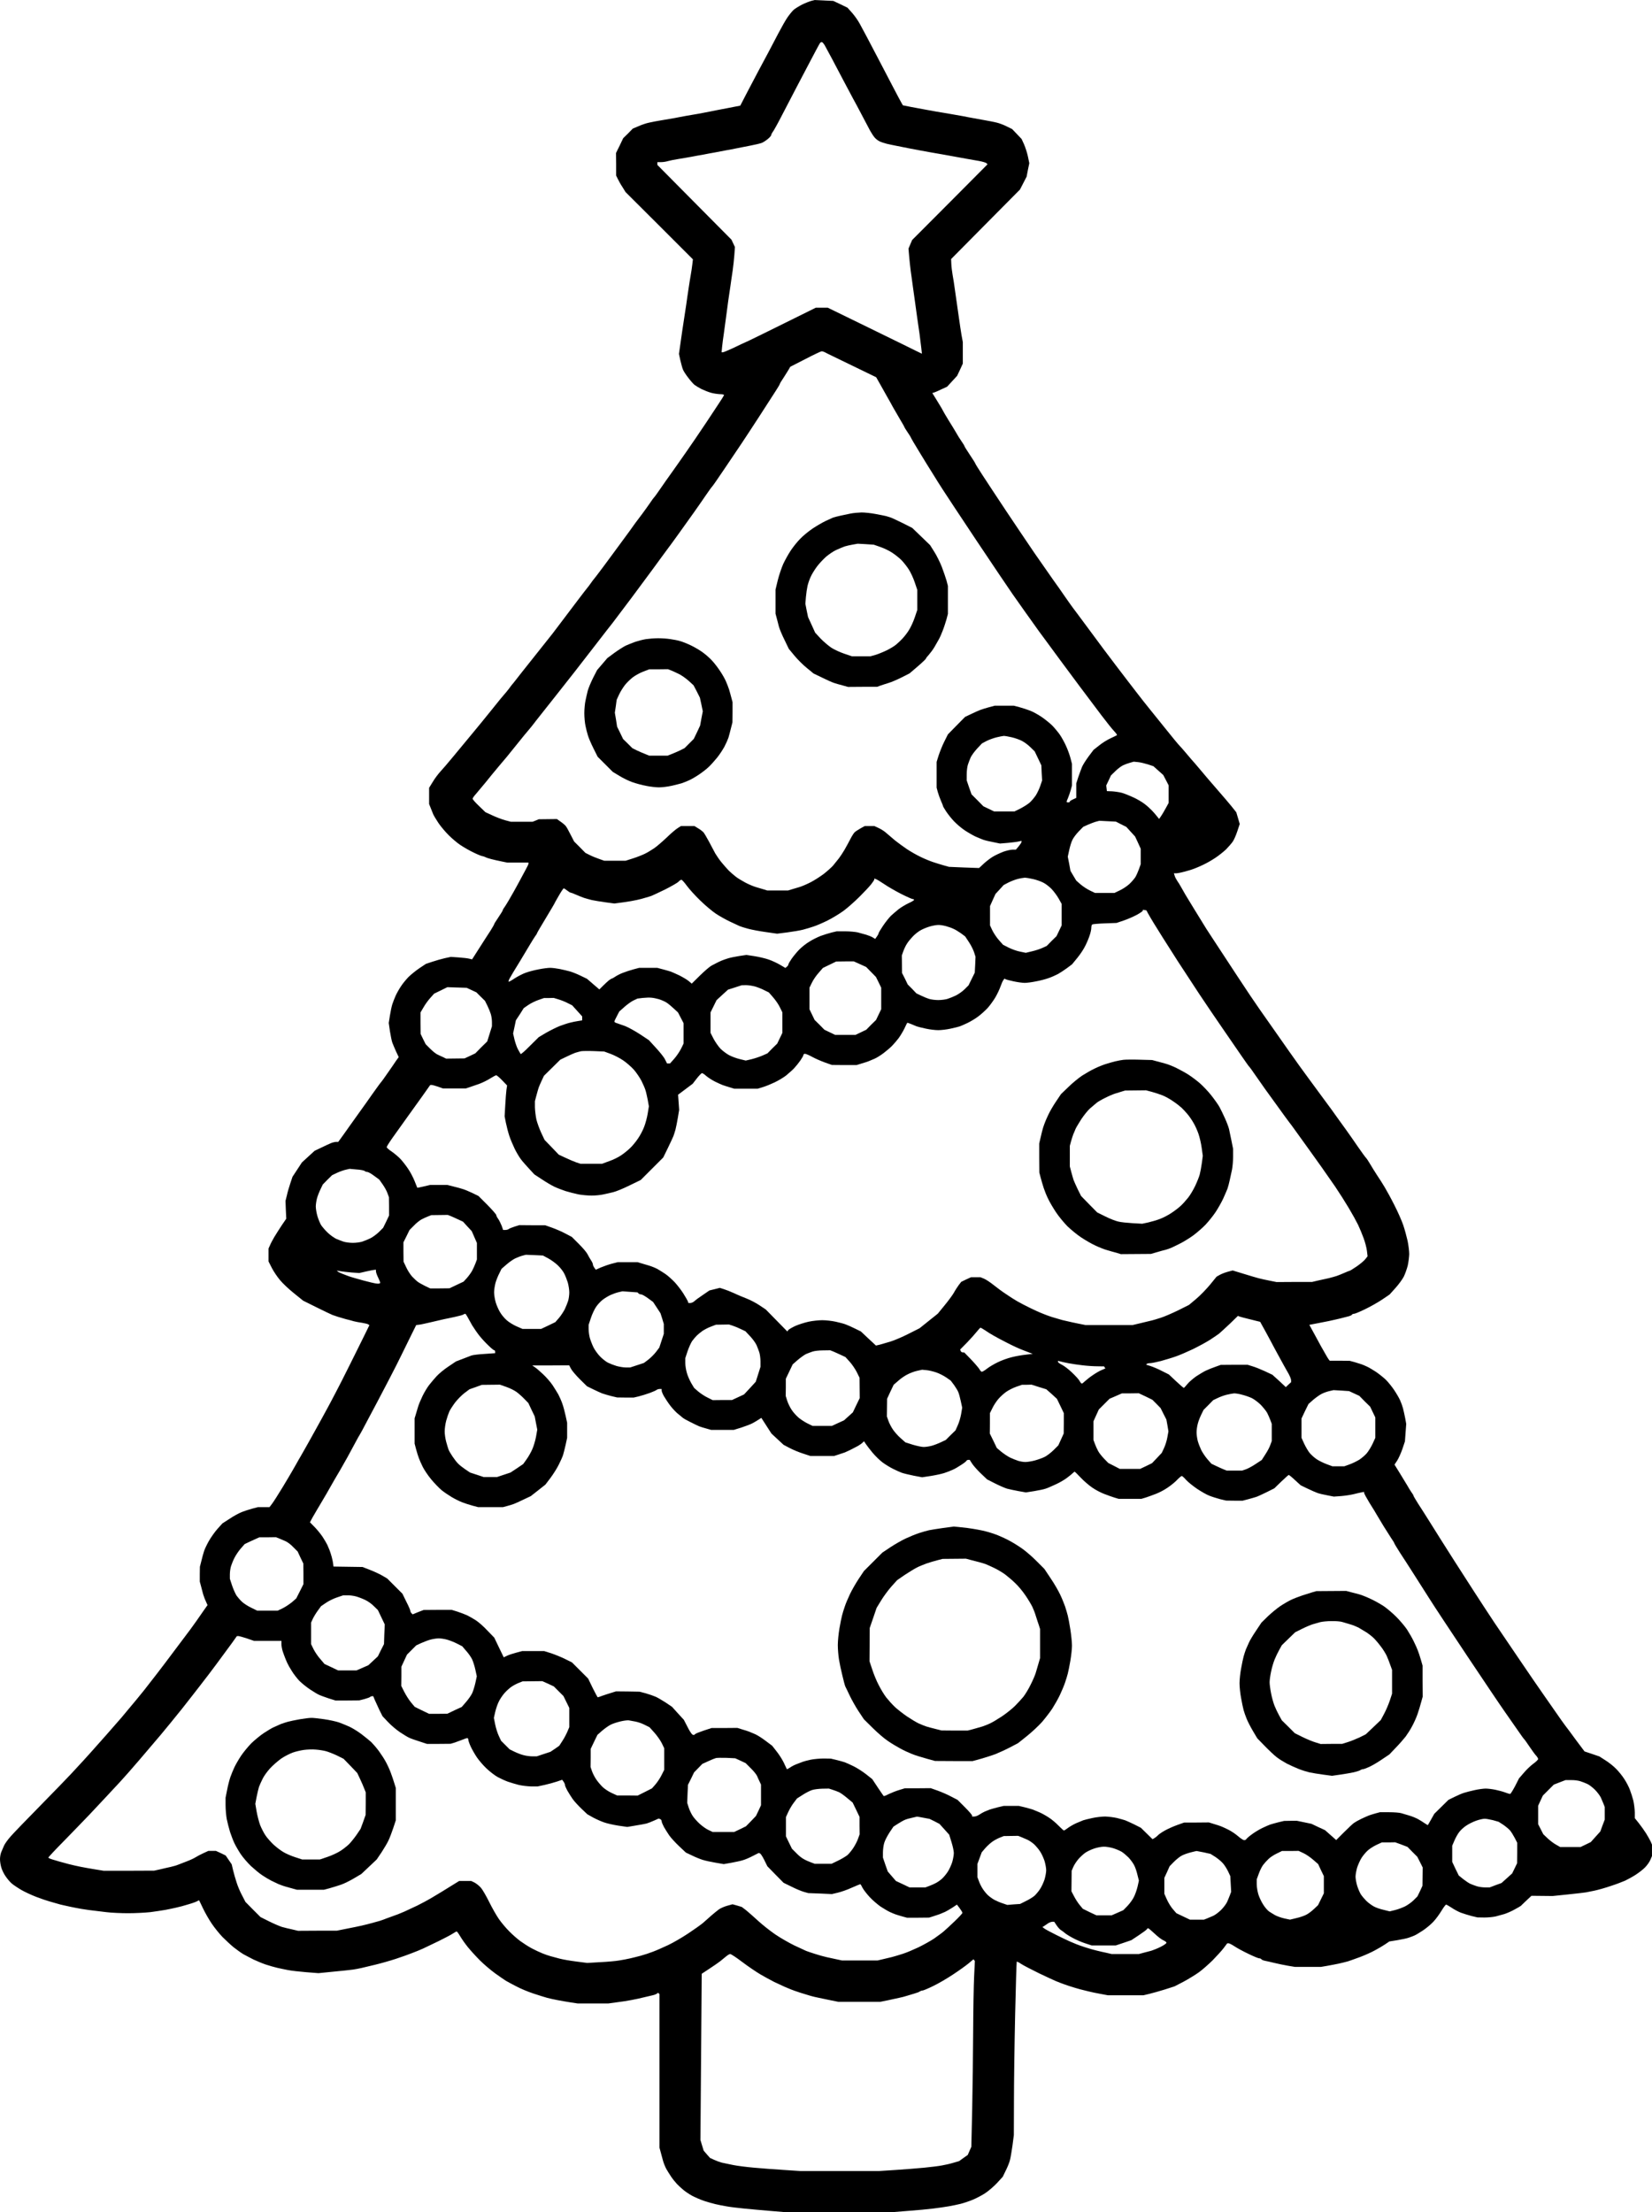
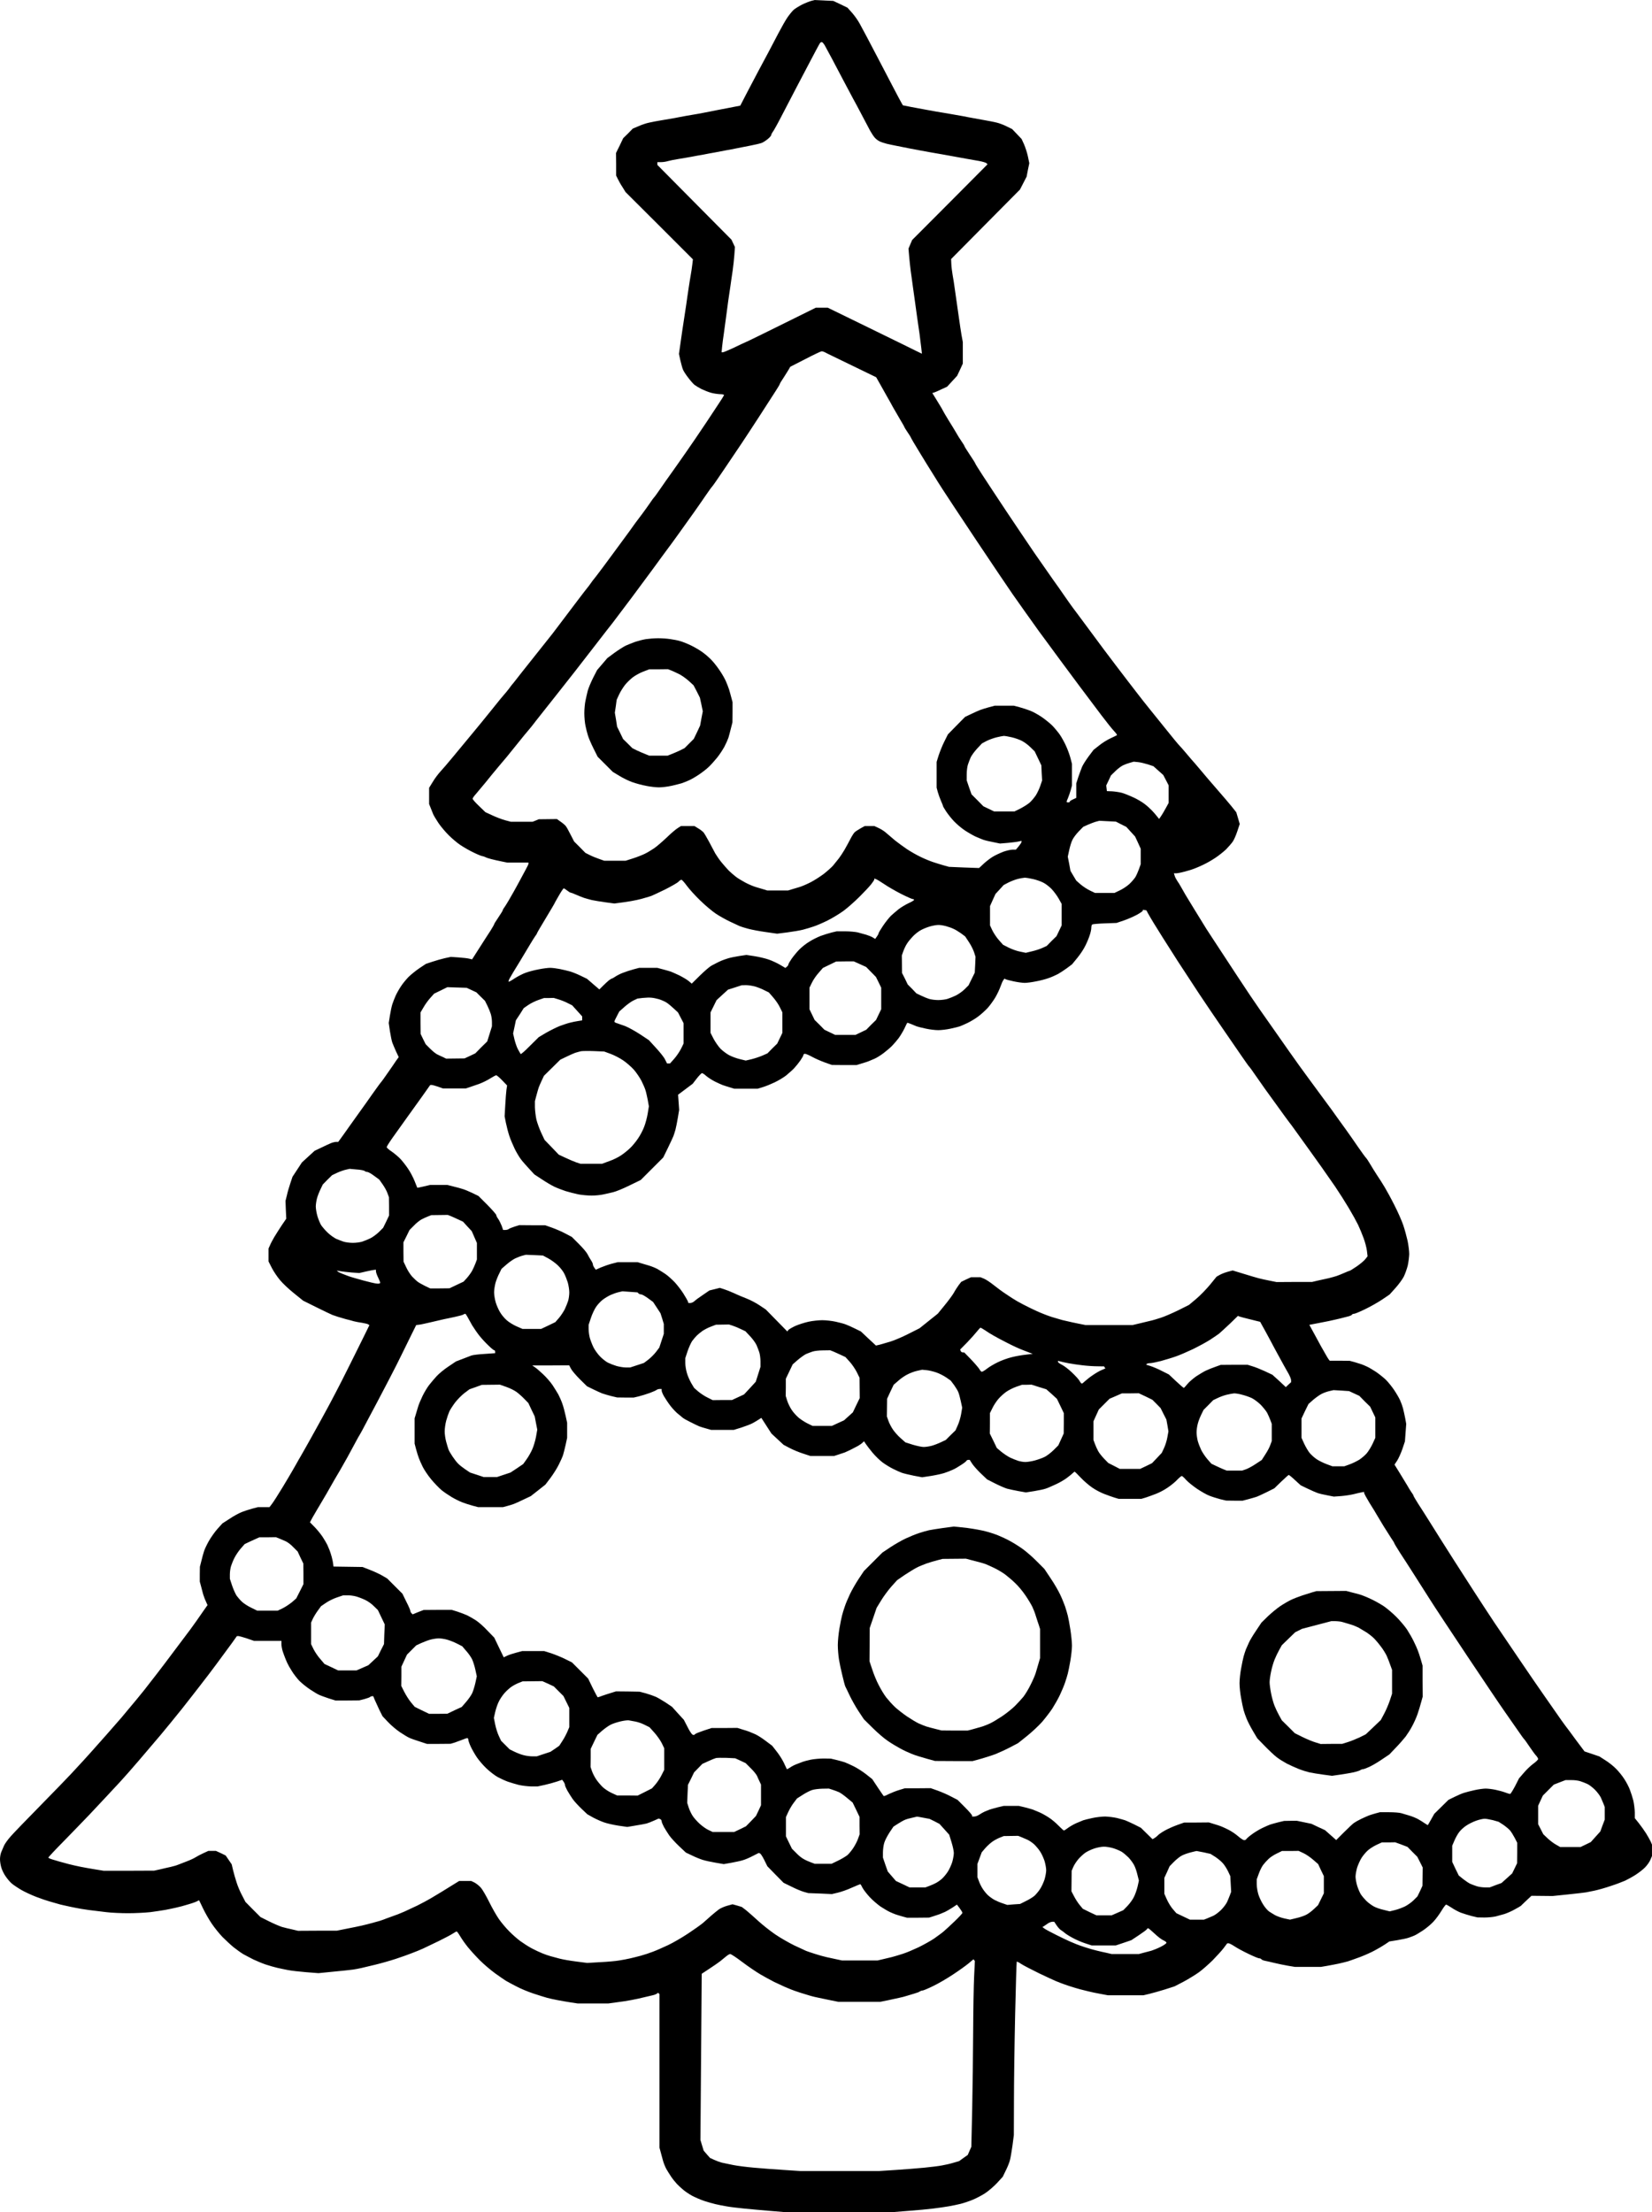
<svg xmlns="http://www.w3.org/2000/svg" version="1.0" width="1538pt" height="2059.22pt" viewBox="0 0 1538 2059.22" preserveAspectRatio="xMidYMid meet">
  <g transform="translate(-120,2292.929) scale(0.1,-0.1)" fill="#000000" stroke="none">
    <path d="M8872 22925 l-87 4 -32 -8 c-18 -5 -56 -20 -85 -34 -29 -15 -65 -37 -79 -49 -14 -13 -40 -45 -58 -71 -18 -26 -55 -92 -83 -145 -28 -53 -70 -134 -94 -179 -24 -46 -65 -122 -91 -170 -26 -49 -75 -142 -109 -207 l-62 -120 -118 -23 c-66 -12 -139 -27 -164 -32 -25 -5 -74 -14 -110 -21 -36 -6 -89 -15 -117 -20 -29 -6 -77 -14 -105 -20 -29 -5 -84 -14 -123 -21 -38 -6 -90 -16 -115 -22 -25 -5 -68 -20 -97 -33 l-52 -22 -44 -45 -45 -44 -33 -69 -34 -69 1 -105 0 -105 15 -30 c8 -17 27 -52 44 -77 l29 -47 314 -313 313 -313 -6 -50 c-3 -27 -10 -72 -15 -100 -5 -27 -14 -84 -20 -125 -6 -41 -16 -106 -21 -145 -6 -38 -14 -95 -19 -125 -5 -30 -13 -86 -19 -125 -6 -38 -15 -101 -20 -140 l-10 -70 13 -60 c8 -33 18 -71 24 -85 5 -14 27 -48 48 -75 20 -27 47 -57 58 -67 12 -9 41 -27 66 -40 25 -12 65 -28 90 -35 25 -7 62 -12 83 -13 20 0 37 -3 37 -7 0 -4 -9 -21 -20 -37 -11 -17 -73 -112 -139 -211 -66 -99 -153 -227 -194 -285 -40 -58 -99 -141 -130 -185 -32 -44 -81 -114 -109 -155 -28 -41 -54 -77 -58 -80 -3 -3 -22 -27 -40 -55 -19 -27 -49 -70 -68 -95 -18 -25 -39 -52 -45 -60 -7 -8 -23 -31 -37 -50 -13 -19 -57 -80 -98 -135 -40 -55 -82 -111 -92 -125 -10 -14 -53 -72 -96 -130 -43 -58 -81 -107 -84 -110 -3 -3 -17 -21 -30 -40 -13 -19 -27 -37 -30 -40 -3 -3 -48 -61 -100 -130 -52 -69 -121 -161 -155 -205 -33 -44 -65 -86 -72 -95 -7 -8 -71 -89 -143 -180 -72 -91 -136 -172 -143 -180 -7 -8 -28 -35 -47 -60 -19 -25 -37 -47 -40 -50 -3 -3 -17 -21 -32 -42 -15 -20 -34 -42 -41 -50 -7 -7 -60 -71 -117 -143 -57 -71 -129 -159 -159 -195 -29 -36 -71 -85 -91 -110 -21 -25 -73 -88 -116 -140 -43 -52 -95 -113 -115 -134 -20 -22 -52 -64 -70 -95 l-34 -55 0 -76 0 -75 14 -35 c7 -19 18 -46 24 -60 6 -14 28 -50 49 -82 21 -31 63 -81 94 -112 31 -31 81 -74 112 -94 32 -21 87 -53 124 -70 37 -18 72 -32 78 -32 5 0 18 -4 28 -9 9 -5 35 -14 57 -19 22 -6 64 -15 93 -21 l54 -11 99 0 99 0 0 -10 c0 -5 -11 -29 -24 -52 -13 -24 -39 -72 -58 -108 -19 -36 -45 -82 -56 -102 -12 -21 -32 -55 -43 -75 -12 -21 -30 -50 -40 -65 -11 -14 -19 -29 -19 -33 0 -3 -18 -33 -40 -65 -22 -32 -40 -61 -40 -65 0 -3 -15 -29 -33 -58 -19 -28 -65 -101 -103 -160 l-69 -108 -25 6 c-14 4 -58 9 -99 12 l-74 5 -56 -12 c-31 -7 -83 -22 -116 -33 l-60 -20 -60 -40 c-33 -22 -78 -59 -101 -81 -22 -23 -54 -61 -70 -86 -17 -25 -40 -65 -51 -90 -11 -25 -25 -61 -31 -80 -6 -19 -16 -66 -22 -104 l-11 -69 11 -76 c7 -42 16 -89 22 -106 6 -16 22 -54 35 -83 l25 -53 -24 -33 c-12 -19 -47 -69 -77 -112 -30 -44 -57 -81 -60 -84 -4 -3 -40 -52 -81 -110 -40 -58 -90 -127 -110 -155 -20 -27 -65 -90 -100 -140 -35 -49 -74 -105 -87 -122 l-24 -33 -19 0 c-10 0 -32 -5 -47 -11 -15 -6 -56 -25 -91 -42 l-63 -30 -59 -54 -59 -54 -44 -67 -44 -67 -20 -60 c-11 -33 -26 -83 -32 -112 l-13 -52 3 -83 4 -83 -41 -60 c-22 -33 -53 -82 -70 -110 -16 -27 -35 -63 -41 -79 l-13 -28 0 -60 0 -61 31 -61 c17 -33 52 -85 77 -114 25 -30 83 -85 130 -122 l84 -68 127 -63 c69 -34 135 -66 146 -70 11 -4 34 -11 50 -17 17 -5 50 -15 75 -22 25 -6 59 -15 75 -20 17 -4 50 -11 75 -14 25 -4 50 -10 57 -14 l12 -8 -51 -104 c-28 -58 -89 -179 -134 -270 -45 -91 -102 -203 -127 -250 -24 -47 -58 -110 -74 -140 -17 -30 -44 -80 -60 -110 -17 -30 -43 -77 -58 -105 -15 -27 -38 -68 -50 -90 -12 -22 -32 -58 -45 -80 -13 -22 -31 -55 -41 -72 -11 -18 -29 -50 -40 -70 -12 -21 -29 -51 -39 -68 -9 -16 -49 -84 -89 -150 -40 -66 -84 -135 -97 -152 l-25 -33 -54 0 -54 0 -53 -14 c-29 -8 -73 -22 -98 -32 -25 -10 -75 -37 -112 -62 l-67 -43 -46 -51 c-25 -28 -61 -79 -81 -114 -19 -34 -40 -78 -45 -96 -6 -18 -17 -58 -24 -88 l-14 -55 -1 -69 0 -69 11 -41 c6 -22 15 -57 20 -76 6 -19 17 -50 26 -68 l15 -34 -36 -51 c-20 -29 -51 -73 -69 -99 -18 -25 -42 -59 -54 -75 -12 -15 -90 -120 -175 -233 -84 -113 -200 -263 -257 -335 -58 -71 -107 -132 -111 -135 -3 -3 -25 -30 -50 -60 -25 -30 -47 -57 -50 -60 -3 -3 -34 -39 -70 -80 -36 -41 -67 -77 -70 -80 -3 -3 -39 -43 -80 -90 -41 -47 -100 -112 -130 -145 -30 -33 -84 -91 -120 -130 -36 -38 -164 -171 -286 -295 -122 -124 -244 -250 -272 -282 -28 -31 -57 -71 -65 -90 -8 -18 -19 -46 -26 -61 -6 -15 -11 -44 -11 -64 0 -20 5 -54 12 -77 6 -22 24 -60 40 -82 15 -23 41 -53 58 -68 17 -14 57 -41 88 -59 31 -18 93 -47 137 -64 44 -17 100 -36 125 -43 25 -7 56 -16 70 -20 14 -5 50 -14 80 -20 30 -7 73 -16 95 -20 22 -5 76 -14 120 -20 44 -5 118 -15 164 -20 46 -6 139 -10 205 -10 67 0 159 5 206 10 47 6 110 16 140 21 30 6 75 15 100 21 25 5 77 19 115 31 39 11 76 25 83 30 7 5 14 8 16 6 1 -2 18 -35 36 -74 18 -38 54 -102 80 -140 26 -39 72 -96 101 -126 30 -30 77 -74 104 -96 28 -22 68 -51 90 -64 22 -12 65 -35 95 -50 30 -14 82 -36 115 -47 33 -11 80 -24 105 -30 25 -6 70 -15 100 -21 30 -6 107 -15 170 -20 l115 -9 140 14 c77 7 158 16 180 19 22 3 58 10 80 15 22 5 81 19 130 31 50 12 135 36 190 54 55 18 124 43 154 55 30 11 75 30 100 41 25 12 91 43 146 70 55 27 114 58 130 69 17 11 33 20 37 20 3 0 18 -20 32 -44 14 -24 46 -70 72 -102 26 -32 77 -88 113 -124 36 -36 100 -90 141 -120 42 -30 87 -61 100 -69 14 -8 57 -32 97 -52 39 -21 111 -51 160 -67 48 -16 106 -34 128 -40 22 -6 65 -15 95 -21 30 -6 85 -15 121 -21 l66 -10 144 0 144 0 80 11 c44 5 105 15 135 21 30 5 82 17 115 25 33 8 71 17 85 20 14 3 30 10 36 14 l11 9 6 -7 7 -6 0 -715 0 -715 11 -41 c6 -22 16 -59 22 -81 6 -22 20 -56 30 -75 11 -19 32 -53 47 -75 15 -22 39 -51 52 -65 13 -14 39 -38 57 -53 18 -16 56 -41 84 -57 29 -15 79 -37 112 -48 33 -11 80 -24 105 -30 25 -6 70 -15 100 -20 30 -6 105 -15 165 -21 61 -6 170 -16 243 -22 l133 -11 502 0 502 -1 150 12 c83 6 188 16 235 22 47 6 112 15 145 21 33 6 83 16 110 23 28 7 78 24 112 38 34 14 87 42 117 62 30 20 79 62 109 94 l53 58 28 58 c16 31 33 74 38 94 6 20 16 81 24 136 l13 100 1 315 c0 173 5 536 11 805 6 270 13 492 15 494 2 2 21 -7 41 -21 21 -14 97 -53 168 -88 72 -34 140 -66 153 -71 12 -5 32 -13 45 -18 12 -5 49 -18 82 -29 33 -11 78 -24 100 -30 22 -6 58 -15 80 -20 22 -6 72 -16 110 -23 l70 -13 165 0 165 0 55 13 c30 7 96 26 145 41 l90 29 83 43 c45 24 110 64 144 88 34 25 92 76 129 113 37 38 83 88 101 112 l33 44 13 1 c7 0 32 -13 55 -28 23 -16 81 -47 129 -70 47 -23 93 -42 101 -42 9 0 18 -4 21 -9 3 -5 18 -11 33 -14 16 -3 55 -12 88 -20 33 -8 90 -20 126 -26 l66 -11 120 0 120 0 59 10 c32 6 82 15 109 21 28 6 66 16 85 21 19 6 71 25 115 41 44 17 105 44 135 61 30 16 73 41 95 56 l40 27 75 12 c41 7 89 17 105 23 17 5 41 15 55 21 14 6 50 28 80 48 30 20 73 56 95 80 23 24 56 70 75 101 19 32 39 58 43 58 5 0 27 -13 50 -28 23 -16 62 -37 87 -47 25 -9 70 -23 100 -31 l55 -13 65 -1 c36 0 83 5 105 10 22 6 58 16 80 22 22 7 65 25 95 42 30 16 57 32 60 35 3 3 26 26 52 50 l46 43 99 -1 98 -1 145 15 c80 8 154 17 165 19 11 2 47 10 80 16 33 7 101 26 150 43 50 16 110 39 135 50 25 12 69 36 97 54 29 19 69 49 88 69 19 19 42 51 50 71 l15 35 0 54 0 53 -12 28 c-7 15 -27 51 -44 78 -18 28 -48 70 -68 95 l-36 45 0 55 c-1 30 -7 80 -14 110 -8 30 -22 75 -32 100 -9 25 -32 69 -51 98 -18 29 -53 72 -77 96 -23 24 -68 60 -99 79 l-56 36 -70 24 -69 23 -78 104 c-42 58 -89 121 -104 140 -14 19 -50 69 -78 110 -28 41 -83 120 -122 175 -39 55 -139 201 -223 325 -84 124 -189 279 -234 345 -44 66 -131 199 -193 295 -62 96 -143 222 -180 280 -37 58 -94 148 -127 200 -33 52 -84 133 -113 180 -29 47 -73 115 -97 152 -23 37 -43 70 -43 74 0 3 -8 18 -19 32 -10 15 -28 43 -38 62 -11 19 -43 71 -70 115 l-50 81 24 36 c13 20 35 68 49 108 l24 72 6 82 6 81 -10 55 c-6 30 -15 71 -20 90 -5 19 -17 53 -27 75 -10 22 -35 65 -56 96 -20 30 -54 72 -75 93 -21 21 -63 54 -93 75 -31 20 -69 43 -86 50 -16 8 -39 17 -50 21 -11 4 -40 13 -64 20 l-45 12 -93 1 -93 0 -9 11 c-5 6 -19 29 -31 51 -13 22 -30 54 -40 70 -9 17 -38 69 -63 116 l-47 86 63 12 c34 7 87 17 117 23 30 6 80 18 110 25 30 8 65 17 78 20 12 3 25 9 28 14 3 5 12 9 21 9 8 0 54 19 101 42 48 23 119 63 158 89 l71 48 54 60 c30 33 65 81 78 106 13 26 29 72 37 103 7 31 13 80 14 107 0 28 -7 83 -15 123 -9 40 -27 107 -41 148 -14 41 -51 125 -83 187 -31 62 -72 136 -90 166 -17 29 -49 79 -70 110 -20 31 -49 77 -64 103 -15 26 -33 53 -40 60 -7 7 -41 54 -75 103 -34 50 -83 120 -109 156 -27 37 -64 89 -83 115 -18 27 -79 110 -134 184 -55 74 -116 158 -136 185 -20 28 -56 77 -81 111 -24 34 -67 94 -96 135 -29 41 -87 124 -129 184 -43 61 -108 153 -144 205 -37 52 -134 196 -215 320 -82 124 -182 277 -223 340 -42 63 -88 135 -102 160 -15 25 -51 83 -80 130 -29 47 -62 101 -73 120 -11 19 -29 51 -40 70 -10 19 -27 46 -37 60 -9 14 -21 35 -24 48 l-7 22 20 0 c11 0 44 6 73 14 29 8 62 17 73 21 11 4 29 10 40 15 11 4 43 18 70 31 28 13 77 41 110 63 33 22 78 58 101 80 22 23 50 55 61 71 12 17 31 61 43 98 l22 66 -16 55 -16 54 -47 59 c-26 32 -81 96 -122 143 -41 47 -83 96 -95 110 -12 14 -46 54 -76 90 -30 36 -57 67 -60 70 -3 3 -30 34 -60 70 -30 36 -62 72 -70 80 -9 8 -72 85 -140 170 -69 85 -130 162 -137 170 -6 8 -32 40 -56 70 -24 30 -90 116 -147 190 -57 74 -158 207 -224 295 -66 88 -151 203 -189 255 -39 52 -82 111 -97 130 -14 19 -50 69 -78 110 -28 41 -77 111 -109 155 -31 44 -108 154 -171 245 -62 91 -182 269 -266 395 -84 127 -183 276 -219 332 -37 57 -67 105 -67 108 0 3 -22 39 -50 80 -27 41 -50 77 -50 80 0 4 -13 25 -29 48 -16 23 -38 58 -48 77 -11 19 -43 72 -72 118 -28 46 -51 85 -51 87 0 2 -22 40 -50 85 l-50 81 18 5 c9 3 40 16 68 30 l52 24 46 50 47 51 27 57 26 57 0 100 0 100 -12 65 c-6 36 -16 101 -22 145 -6 44 -15 107 -20 140 -5 33 -14 96 -20 140 -6 44 -15 105 -21 135 -5 30 -11 76 -12 101 l-2 47 320 323 321 324 31 60 31 60 12 63 13 62 -13 63 c-7 34 -24 85 -36 113 l-23 50 -44 46 -44 46 -49 24 c-27 14 -69 30 -94 36 -25 6 -74 16 -110 22 -36 6 -85 15 -110 20 -25 4 -70 13 -100 19 -30 5 -84 15 -120 21 -36 6 -92 16 -125 21 -33 6 -82 15 -110 20 -27 5 -83 16 -124 23 l-75 15 -10 17 c-6 10 -43 79 -82 154 -39 74 -102 196 -141 270 -39 74 -86 164 -105 200 -20 36 -48 89 -64 119 -16 30 -48 75 -71 101 l-43 48 -66 32 -66 31 -86 4z m-19 -388 c6 -2 18 -17 27 -33 9 -16 39 -72 67 -124 28 -52 76 -144 108 -205 32 -60 70 -132 85 -160 15 -27 53 -97 83 -155 30 -58 65 -124 77 -146 13 -23 32 -53 44 -66 11 -13 32 -29 46 -35 14 -7 43 -16 65 -22 22 -5 63 -14 90 -19 28 -6 77 -15 110 -22 33 -6 80 -15 105 -20 25 -4 74 -13 110 -20 36 -6 88 -15 115 -20 28 -5 75 -13 105 -19 30 -5 80 -14 110 -20 30 -5 82 -14 114 -20 33 -6 64 -15 70 -21 l10 -10 -351 -353 -351 -352 -17 -40 -17 -40 6 -70 c3 -38 10 -101 15 -140 6 -38 14 -104 20 -145 6 -41 15 -109 21 -150 5 -41 15 -106 20 -145 6 -38 15 -104 21 -145 5 -41 12 -99 16 -129 l6 -54 -9 4 c-5 2 -77 37 -159 78 -83 40 -265 130 -405 198 -140 68 -266 130 -279 136 l-24 12 -56 0 -56 0 -285 -141 c-157 -78 -310 -153 -340 -167 -30 -13 -94 -43 -141 -66 -48 -22 -92 -41 -99 -41 l-12 0 5 53 c3 28 10 84 16 122 5 39 15 108 21 155 6 47 15 114 20 150 5 36 14 97 20 135 5 39 15 104 21 145 6 41 13 108 16 148 l5 72 -16 34 -16 34 -345 348 -345 348 0 13 0 13 34 0 c18 0 46 4 62 9 16 5 61 14 99 20 39 6 94 16 123 21 28 6 76 14 105 19 28 6 79 15 112 21 33 6 80 15 105 20 25 4 70 13 100 19 30 6 89 18 132 26 42 8 87 19 100 24 13 5 38 21 56 36 18 15 32 31 32 37 0 5 8 22 19 36 10 15 48 83 83 152 36 69 98 188 138 265 40 77 91 174 113 215 22 41 52 98 66 125 15 28 30 56 35 63 4 7 13 11 19 9z m-5 -2878 c7 1 20 -3 30 -8 9 -6 112 -55 227 -111 116 -56 220 -106 231 -112 l21 -10 21 -37 c11 -20 29 -52 40 -71 10 -19 29 -53 42 -75 13 -22 37 -65 53 -95 17 -30 48 -84 69 -119 21 -34 38 -65 38 -68 0 -2 14 -24 30 -48 17 -24 30 -46 30 -48 0 -3 35 -63 78 -133 43 -71 101 -165 129 -209 27 -44 69 -111 94 -149 24 -38 164 -249 311 -470 147 -220 298 -444 335 -497 38 -53 92 -130 120 -170 29 -41 67 -94 85 -119 17 -25 63 -88 102 -140 38 -52 99 -135 136 -185 37 -49 119 -160 182 -245 64 -85 155 -207 203 -270 48 -63 101 -130 118 -147 17 -18 29 -35 26 -37 -2 -2 -29 -15 -59 -29 -31 -14 -79 -44 -107 -67 l-52 -41 -46 -61 c-25 -34 -53 -78 -61 -97 -8 -20 -24 -63 -35 -95 l-19 -59 0 -68 0 -67 -30 -14 c-16 -7 -30 -16 -30 -20 0 -5 -7 -8 -15 -8 -8 0 -15 3 -15 6 0 3 6 20 14 37 7 18 19 51 25 73 l11 41 0 101 0 101 -14 54 c-8 30 -26 80 -41 112 -14 32 -40 79 -57 104 -17 25 -50 64 -72 87 -23 22 -68 59 -101 81 -33 22 -80 48 -105 57 -25 10 -69 24 -98 32 l-53 14 -89 0 -89 0 -53 -14 c-29 -8 -66 -19 -83 -26 -16 -6 -55 -23 -85 -38 l-55 -26 -80 -81 -80 -82 -32 -64 c-18 -35 -41 -93 -53 -128 l-20 -64 0 -120 0 -120 11 -41 c6 -22 20 -60 30 -83 11 -24 19 -45 19 -49 0 -3 14 -26 31 -52 18 -26 50 -67 73 -90 23 -24 66 -61 96 -81 30 -20 75 -46 100 -58 25 -11 59 -25 75 -31 17 -6 58 -16 92 -22 l63 -13 72 6 c40 4 85 9 101 13 l27 6 0 -10 c0 -6 -12 -24 -26 -41 l-26 -31 -32 0 c-17 0 -55 -9 -84 -19 -29 -11 -72 -31 -96 -45 -24 -14 -63 -44 -87 -66 l-44 -41 -140 5 -140 6 -50 14 c-27 8 -72 21 -100 31 -27 9 -79 30 -115 48 -36 17 -92 49 -125 71 -33 22 -82 58 -110 80 -27 23 -63 53 -80 68 -16 16 -49 37 -72 48 l-43 20 -45 0 -44 0 -38 -21 c-21 -12 -46 -28 -55 -36 -9 -8 -28 -38 -42 -66 -15 -29 -39 -73 -54 -99 -15 -25 -38 -61 -52 -79 -14 -18 -38 -48 -54 -67 -16 -18 -55 -53 -87 -78 -32 -24 -86 -59 -121 -77 -35 -18 -83 -39 -108 -46 -25 -7 -58 -17 -74 -22 l-29 -9 -97 0 -97 0 -29 9 c-16 5 -49 15 -74 22 -25 7 -70 26 -100 42 -30 16 -70 40 -88 54 -19 14 -48 40 -66 57 -17 18 -48 52 -68 77 -20 24 -46 62 -59 84 -12 22 -39 73 -60 113 -21 39 -44 78 -52 86 -8 8 -29 24 -48 35 l-34 21 -62 0 -63 0 -30 -19 c-17 -10 -64 -50 -103 -88 -40 -38 -92 -83 -117 -100 -25 -17 -63 -40 -86 -51 -22 -11 -72 -31 -110 -43 l-69 -22 -100 0 -100 0 -48 17 c-26 9 -66 25 -87 36 l-40 20 -52 53 -53 53 -33 64 c-18 36 -38 72 -45 80 -7 9 -28 27 -47 40 l-35 25 -85 -1 -85 -1 -28 -12 -28 -11 -102 0 -102 0 -53 14 c-29 8 -82 28 -118 45 l-65 30 -59 57 c-33 31 -60 62 -60 68 0 6 13 25 28 41 15 17 56 66 92 110 35 44 91 112 123 150 33 39 67 79 76 90 9 11 54 67 101 125 46 58 87 107 90 110 3 3 16 19 30 36 14 17 36 45 50 64 14 18 99 126 190 240 91 114 244 310 340 435 96 125 180 232 185 238 6 7 84 111 175 232 90 121 180 243 200 270 20 28 58 79 84 115 26 36 53 72 59 80 7 8 50 68 97 133 47 65 111 155 143 200 32 45 81 116 109 157 28 41 54 77 58 80 4 3 57 79 118 170 61 91 130 194 155 230 24 36 98 148 164 250 66 102 136 211 156 242 21 32 37 60 37 63 0 4 17 32 38 63 20 32 42 66 48 77 l11 20 139 71 c76 40 145 72 152 73z m1697 -3580 c11 0 45 -6 75 -13 30 -7 73 -22 95 -34 22 -11 57 -37 79 -59 l39 -38 31 -65 31 -65 3 -71 4 -70 -17 -50 c-9 -27 -28 -67 -42 -89 -15 -22 -40 -52 -57 -67 -17 -15 -56 -39 -86 -55 l-55 -27 -95 0 -95 0 -50 24 -50 24 -55 56 -55 55 -23 65 -22 65 0 56 c0 31 5 71 11 90 6 19 18 49 26 68 9 19 36 56 60 82 l45 48 41 22 c23 12 65 27 92 34 28 7 59 13 70 14z m1250 -244 c22 -2 63 -12 92 -21 l51 -17 46 -41 46 -41 25 -48 25 -48 0 -82 0 -82 -28 -51 c-15 -28 -35 -61 -44 -74 l-17 -24 -20 25 c-11 14 -32 39 -48 55 -15 16 -46 44 -69 61 -22 17 -69 45 -105 61 -35 16 -82 35 -104 41 -22 6 -62 12 -90 14 l-50 2 -3 26 -3 27 22 46 22 47 41 40 c22 22 54 46 71 54 16 8 46 19 65 24 l35 10 40 -4z m-283 -550 l77 -4 49 -25 48 -24 41 -45 41 -45 26 -56 26 -57 0 -72 0 -72 -16 -45 c-9 -25 -24 -59 -34 -76 -11 -16 -36 -46 -57 -65 -21 -19 -60 -45 -88 -58 l-50 -24 -90 0 -90 0 -46 22 c-26 12 -65 38 -88 57 l-41 36 -27 45 -27 46 -12 66 -13 66 13 60 c7 33 20 76 30 96 9 20 36 55 59 79 l42 43 45 20 c25 11 59 24 75 28 l30 8 77 -4z m-772 -526 c14 0 50 -6 80 -13 30 -7 73 -22 95 -34 22 -11 56 -38 76 -59 20 -21 49 -60 65 -88 l28 -50 0 -100 0 -100 -24 -50 -24 -50 -46 -45 -45 -46 -39 -18 c-22 -10 -66 -25 -98 -32 l-58 -14 -53 11 c-28 5 -76 22 -106 37 l-53 27 -38 43 c-21 23 -48 64 -61 90 l-22 47 0 90 0 90 25 56 26 57 38 41 38 42 40 21 c23 12 61 27 86 34 25 7 56 12 70 13z m-1385 -13 c9 -3 43 -24 76 -46 33 -23 104 -64 157 -91 53 -27 103 -49 110 -49 6 0 12 -3 12 -7 0 -5 -24 -19 -53 -32 -28 -13 -70 -39 -92 -56 -22 -18 -54 -45 -71 -61 -16 -16 -49 -57 -72 -91 -23 -34 -42 -66 -42 -70 0 -5 -7 -19 -16 -31 l-16 -23 -21 13 c-12 8 -40 19 -62 26 -22 6 -58 16 -80 22 -22 5 -75 10 -117 10 l-78 0 -47 -11 c-27 -7 -73 -21 -103 -32 -30 -12 -79 -36 -108 -55 -30 -18 -72 -52 -94 -75 -22 -23 -53 -61 -69 -84 -16 -23 -29 -46 -29 -51 0 -5 -6 -15 -14 -21 l-14 -12 -49 29 c-27 16 -76 39 -109 50 -32 11 -92 25 -132 31 l-73 11 -67 -10 c-37 -6 -83 -15 -102 -21 -19 -6 -46 -15 -60 -21 -14 -6 -34 -15 -45 -21 -11 -6 -33 -17 -50 -26 -16 -8 -64 -49 -107 -91 l-78 -77 -27 23 c-15 13 -54 36 -87 53 -34 16 -70 32 -81 36 -11 4 -44 13 -73 21 l-53 14 -84 0 -84 0 -53 -14 c-29 -8 -73 -22 -98 -32 -25 -9 -57 -26 -72 -36 -14 -10 -29 -18 -32 -18 -3 0 -16 -8 -28 -17 -12 -10 -37 -33 -55 -51 l-33 -33 -57 49 -58 50 -60 29 c-33 16 -78 34 -100 40 -22 6 -64 16 -93 22 -30 6 -70 11 -90 11 -20 0 -68 -6 -107 -14 -38 -7 -92 -21 -119 -31 -27 -9 -73 -33 -103 -52 -29 -20 -55 -34 -58 -32 -2 3 2 16 9 29 7 14 50 86 96 160 45 74 91 151 102 170 11 19 29 47 39 62 11 14 19 28 19 31 0 3 36 64 80 137 44 73 80 134 80 135 0 2 18 35 41 74 22 39 44 71 47 71 4 0 18 -9 32 -20 14 -11 28 -20 33 -20 4 0 26 -8 50 -19 23 -10 56 -23 72 -29 17 -5 50 -15 75 -21 25 -5 82 -15 128 -21 l82 -11 83 11 c45 6 102 16 127 22 25 5 61 15 80 21 19 5 44 13 55 17 11 4 68 31 128 60 59 30 115 62 124 72 9 10 21 18 27 18 6 -1 28 -25 49 -54 21 -29 77 -92 125 -138 48 -47 114 -102 147 -124 33 -22 92 -55 130 -73 39 -18 79 -37 90 -42 11 -5 47 -16 80 -25 33 -9 107 -23 165 -31 l105 -15 95 12 c52 7 118 18 145 25 28 7 73 21 100 30 28 9 86 34 130 56 44 22 112 63 150 91 39 29 106 89 150 133 44 44 93 96 107 115 15 19 28 39 28 44 l0 8 15 -6z m2501 -288 l17 -3 16 -30 c9 -17 32 -55 50 -85 19 -30 57 -91 84 -135 28 -44 91 -143 140 -220 50 -77 141 -216 203 -310 62 -93 163 -242 224 -330 60 -88 138 -200 172 -250 34 -49 64 -92 68 -95 4 -3 30 -39 58 -80 29 -41 69 -98 89 -127 21 -28 76 -105 123 -170 47 -65 90 -125 97 -133 7 -8 47 -62 88 -120 42 -58 95 -131 118 -164 23 -32 68 -95 100 -140 31 -44 88 -127 127 -182 38 -56 95 -146 127 -200 33 -55 71 -124 86 -155 15 -31 38 -87 52 -125 14 -38 28 -91 31 -119 l6 -50 -22 -28 c-12 -15 -48 -45 -80 -67 -33 -22 -61 -40 -65 -40 -3 0 -24 -8 -48 -19 -23 -10 -55 -23 -72 -29 -16 -5 -50 -15 -75 -21 -25 -5 -70 -16 -100 -22 l-55 -13 -165 0 -165 -1 -65 13 c-36 7 -81 17 -100 22 -19 5 -82 23 -139 41 l-105 32 -45 -12 c-26 -7 -59 -20 -75 -29 l-30 -17 -61 -75 c-34 -41 -92 -101 -129 -132 l-67 -56 -102 -51 c-56 -27 -129 -59 -162 -69 -33 -11 -80 -25 -105 -30 -25 -6 -70 -17 -100 -24 l-55 -13 -220 0 -220 0 -65 13 c-36 7 -85 18 -110 24 -25 5 -56 13 -70 18 -14 4 -43 13 -65 19 -22 7 -50 17 -62 22 -13 5 -33 13 -45 18 -13 5 -57 25 -98 45 -41 20 -95 48 -119 62 -25 14 -72 44 -105 67 -34 22 -85 60 -115 84 -30 24 -70 51 -89 59 l-34 14 -44 0 -44 0 -46 -21 -45 -22 -24 -31 c-12 -17 -34 -50 -46 -73 -13 -22 -52 -75 -86 -116 l-62 -76 -85 -68 -85 -68 -103 -52 c-57 -29 -132 -61 -168 -72 -36 -11 -81 -24 -100 -29 l-35 -8 -70 65 -70 66 -55 27 c-30 15 -68 32 -85 38 -16 7 -59 18 -95 26 -36 8 -92 14 -125 14 -33 0 -90 -6 -127 -14 -37 -8 -93 -26 -125 -40 -31 -15 -61 -32 -65 -39 l-8 -12 -100 102 -101 103 -57 38 c-31 21 -84 49 -117 62 -33 13 -87 35 -120 51 -33 15 -76 32 -96 38 l-37 12 -48 -12 -49 -12 -60 -41 c-33 -22 -69 -48 -79 -58 -11 -10 -28 -18 -38 -18 l-19 0 -6 18 c-4 9 -23 42 -42 72 -19 30 -55 77 -80 104 -25 26 -64 61 -86 76 -22 15 -56 36 -75 47 -19 10 -55 25 -80 32 -25 7 -58 17 -74 22 l-29 9 -93 0 -93 0 -55 -14 c-30 -8 -76 -24 -102 -35 l-47 -21 -13 17 c-7 10 -14 24 -14 31 0 8 -8 26 -18 40 -10 15 -24 40 -32 56 -8 17 -44 59 -80 95 l-66 66 -59 31 c-33 18 -89 42 -125 55 l-65 23 -120 0 -120 1 -45 -14 c-25 -8 -49 -18 -55 -23 -5 -4 -18 -8 -30 -8 l-21 0 -13 38 c-8 20 -22 49 -32 64 -11 14 -19 31 -19 37 0 6 -37 48 -82 94 l-83 83 -57 28 c-32 15 -72 32 -90 37 -18 6 -58 17 -88 24 l-55 14 -80 0 -80 0 -60 -14 c-32 -8 -60 -13 -60 -12 -1 1 -12 29 -25 62 -13 33 -40 85 -61 115 -20 30 -52 71 -71 91 -18 19 -54 50 -80 68 -27 17 -48 37 -48 42 0 6 26 47 58 92 32 45 91 127 130 182 40 55 105 146 145 202 l72 102 12 1 c7 0 34 -7 60 -16 l48 -17 105 0 106 0 39 13 c22 7 63 22 92 32 29 11 73 33 98 49 25 16 50 29 55 29 5 0 30 -21 55 -47 l46 -48 -6 -40 c-3 -22 -8 -87 -11 -143 l-6 -104 12 -61 c7 -34 21 -89 32 -122 11 -33 34 -87 50 -120 16 -33 42 -76 56 -95 14 -19 49 -59 77 -89 l50 -54 70 -46 c39 -26 90 -56 115 -68 25 -12 72 -30 105 -41 33 -10 87 -24 121 -31 33 -6 88 -11 123 -11 34 0 83 5 109 11 26 5 67 15 92 21 25 6 92 33 150 62 l105 51 105 105 105 105 44 90 c24 50 47 99 51 110 4 11 13 38 19 60 5 22 16 72 22 111 l12 72 -5 71 -5 70 68 51 68 51 38 49 c21 27 43 49 48 50 6 0 25 -12 42 -28 18 -15 54 -38 80 -51 27 -13 57 -27 68 -31 11 -4 40 -14 65 -21 l45 -14 110 0 110 0 45 14 c25 7 74 27 110 44 36 17 85 46 110 66 24 20 58 50 73 66 16 17 42 49 58 72 16 23 29 46 29 52 0 6 6 11 14 11 8 0 39 -13 68 -29 29 -16 82 -39 118 -52 l65 -23 115 -1 115 0 45 14 c25 7 54 17 65 21 11 4 37 15 57 24 21 9 59 33 85 53 26 20 62 50 78 67 17 17 44 49 61 71 16 22 41 63 54 90 13 28 25 52 26 53 1 2 17 -3 36 -11 18 -8 42 -18 53 -22 11 -4 49 -13 85 -21 36 -8 87 -14 115 -14 28 0 79 6 115 14 36 8 74 17 85 21 11 4 44 18 73 32 29 14 74 41 100 61 26 19 64 54 85 76 21 23 53 67 72 98 19 32 41 79 50 105 9 26 21 53 27 60 l10 13 10 -6 c5 -3 39 -12 76 -20 37 -8 83 -14 102 -14 19 0 67 6 105 14 39 7 92 21 119 31 26 9 64 26 85 37 20 11 58 36 84 55 l48 36 50 61 c27 33 60 83 73 111 14 27 32 70 40 95 9 25 16 57 16 72 0 15 4 29 9 32 5 3 58 8 118 10 l108 4 65 22 c36 12 91 36 123 53 31 17 57 35 57 40 l0 8 16 -3z m-1922 -139 c16 1 47 -4 70 -10 22 -6 55 -17 71 -25 17 -7 48 -26 71 -42 l40 -30 35 -53 c20 -30 41 -73 48 -95 l13 -41 -3 -74 -4 -74 -29 -59 -29 -59 -36 -36 c-20 -20 -57 -46 -81 -58 -25 -12 -60 -26 -79 -32 -19 -6 -57 -11 -86 -11 -29 0 -67 5 -86 11 -19 6 -53 20 -75 31 l-42 20 -40 42 -41 41 -26 54 -27 53 -1 82 -1 81 14 40 c8 22 23 54 34 70 10 17 35 47 55 68 20 21 54 48 76 59 22 12 60 27 85 34 25 7 58 13 74 13z m-867 -339 l82 0 58 -26 57 -26 46 -47 45 -46 25 -50 24 -50 0 -100 0 -100 -24 -50 -24 -50 -46 -45 -45 -46 -50 -24 -50 -24 -95 0 -95 0 -50 24 -50 24 -45 46 -46 45 -24 50 -24 50 0 100 0 100 23 47 c12 26 41 68 63 92 l39 45 62 30 62 30 82 1z m-922 -221 c22 0 61 -6 86 -13 26 -8 64 -23 86 -35 l41 -20 40 -46 c22 -25 51 -67 63 -93 l23 -47 0 -95 0 -95 -24 -50 -24 -50 -46 -45 -45 -46 -45 -20 c-25 -11 -70 -26 -101 -34 l-56 -13 -54 13 c-30 7 -74 23 -99 36 -25 13 -62 41 -82 61 -20 21 -49 63 -65 93 l-28 55 0 95 0 95 28 57 28 57 53 49 54 49 63 20 64 21 40 1z m-2690 -22 l90 -3 45 -21 45 -21 40 -40 40 -39 22 -44 c12 -24 26 -59 32 -78 6 -19 11 -52 11 -75 l0 -40 -22 -71 -22 -70 -56 -55 -55 -56 -50 -24 -50 -23 -86 -1 -86 -1 -26 13 c-15 6 -39 18 -54 25 -14 6 -45 31 -68 54 l-42 42 -24 48 -23 48 -1 100 0 100 29 49 c15 27 44 66 63 87 l35 39 62 30 61 30 90 -3z m1810 -95 c17 -1 48 -8 70 -14 22 -7 54 -21 70 -31 17 -11 47 -36 68 -56 l39 -36 26 -50 26 -50 0 -95 0 -95 -23 -47 c-13 -26 -41 -68 -63 -93 l-40 -45 -14 0 -14 0 -19 38 c-10 21 -49 69 -85 108 l-65 71 -83 55 c-46 30 -108 64 -138 76 -30 11 -65 23 -77 27 -13 3 -23 10 -23 15 0 4 10 27 23 50 l22 43 47 42 c26 23 64 51 85 61 l38 18 50 6 c28 3 64 4 80 2z m-955 -3 l45 1 46 -14 c26 -8 64 -23 86 -35 l40 -20 47 -52 46 -51 0 -19 0 -18 -37 -6 c-21 -3 -56 -10 -78 -16 -22 -5 -65 -20 -95 -31 -30 -12 -86 -40 -125 -62 l-69 -41 -83 -82 c-45 -46 -84 -80 -86 -75 -3 4 -13 23 -24 42 -11 19 -25 61 -33 92 l-13 57 13 61 13 62 37 56 36 57 42 29 c23 16 66 37 95 47 l52 18 45 0z m420 -494 l95 -4 60 -22 c33 -12 85 -39 116 -60 31 -21 77 -61 101 -88 24 -28 55 -74 70 -103 14 -29 31 -66 36 -83 6 -16 15 -58 22 -92 l11 -62 -11 -68 c-6 -37 -21 -93 -33 -123 -11 -30 -37 -80 -58 -110 -20 -30 -54 -71 -76 -91 -21 -20 -58 -50 -83 -66 -25 -17 -74 -41 -110 -53 l-65 -24 -100 0 -100 0 -40 13 c-22 8 -68 27 -101 43 l-62 29 -66 69 -66 68 -31 66 c-17 36 -37 92 -45 123 -7 32 -13 84 -14 115 l0 57 14 53 c8 29 17 62 21 73 4 11 16 40 28 65 l21 45 76 75 76 75 54 26 c30 15 69 32 85 38 17 5 41 12 55 15 14 2 68 3 120 1z m-2210 -1102 c36 -2 69 -9 75 -14 5 -5 16 -9 25 -9 8 0 37 -16 63 -36 l48 -35 31 -44 c17 -24 38 -61 45 -82 l14 -38 1 -86 0 -85 -27 -57 -28 -57 -39 -39 c-22 -21 -58 -48 -81 -59 -23 -11 -57 -25 -76 -31 -19 -6 -57 -11 -86 -11 -29 0 -67 5 -86 11 -19 6 -49 18 -68 26 -19 9 -54 33 -77 55 -24 22 -53 56 -65 74 -11 19 -27 58 -35 87 -8 28 -14 67 -14 86 0 18 5 52 11 75 6 22 21 61 33 85 l21 44 43 44 44 43 46 22 c26 12 63 25 82 29 l35 8 65 -6z m772 -424 l77 1 28 -11 c15 -6 47 -21 71 -32 l43 -20 40 -44 41 -44 24 -55 24 -55 0 -77 0 -77 -13 -35 c-7 -19 -21 -50 -31 -69 -10 -18 -32 -49 -49 -68 l-31 -34 -66 -31 -65 -31 -90 -1 -90 0 -50 24 c-27 14 -59 31 -69 40 -11 8 -32 29 -48 45 -16 17 -41 55 -55 85 l-26 55 -1 90 0 90 29 58 28 57 40 40 c21 23 53 48 71 58 17 9 45 22 61 28 l30 12 77 1z m883 -373 l80 -4 50 -27 c28 -15 67 -44 88 -64 21 -20 48 -53 59 -75 11 -21 26 -59 34 -85 7 -25 14 -67 14 -92 0 -25 -5 -61 -11 -80 -6 -19 -20 -53 -31 -77 -12 -23 -36 -60 -54 -81 l-34 -39 -66 -32 -66 -31 -87 0 -87 0 -55 24 c-30 13 -72 39 -92 57 -21 18 -49 52 -62 75 -14 23 -32 64 -40 91 -8 27 -15 69 -15 94 0 25 7 66 14 91 8 26 23 64 35 86 l20 41 46 40 c25 22 62 48 83 58 20 9 51 21 67 25 l30 8 80 -3z m-1487 -137 l12 1 0 -15 c0 -9 9 -35 20 -57 11 -23 20 -45 20 -50 0 -4 -10 -8 -21 -8 -12 0 -40 5 -63 11 -22 6 -54 14 -71 18 -16 5 -50 14 -75 21 -25 7 -54 16 -65 20 -11 4 -36 14 -55 21 -19 7 -39 17 -45 22 l-10 9 35 -6 c19 -3 67 -9 105 -12 l70 -5 65 15 c36 8 71 15 78 15z m2377 -205 l70 -5 10 -10 c5 -5 16 -9 25 -9 8 0 36 -16 62 -35 l48 -35 35 -53 34 -52 16 -50 15 -50 0 -46 0 -46 -21 -64 -21 -64 -31 -41 c-17 -22 -49 -54 -71 -71 l-41 -31 -64 -21 -64 -21 -41 0 c-23 0 -62 7 -87 14 -26 8 -62 22 -80 31 -19 10 -52 36 -74 59 -22 23 -50 62 -61 86 -12 25 -27 64 -33 86 -6 23 -11 59 -11 81 l0 40 21 63 c11 35 34 83 49 105 16 23 44 53 62 66 18 14 51 34 73 44 22 10 56 22 75 26 l35 8 70 -5z m-1534 -204 c3 0 12 -12 20 -27 8 -15 28 -51 45 -81 18 -29 49 -74 70 -100 21 -26 58 -66 83 -89 24 -24 48 -43 53 -43 4 0 8 -6 8 -13 l0 -14 -100 -7 c-54 -3 -109 -10 -122 -15 -13 -5 -50 -19 -83 -32 l-60 -23 -70 -47 c-38 -25 -88 -66 -110 -90 -22 -24 -54 -62 -71 -84 -17 -22 -44 -67 -60 -100 -16 -33 -36 -80 -43 -105 -7 -25 -17 -58 -22 -74 l-9 -29 0 -118 0 -118 14 -53 c8 -29 19 -66 26 -83 6 -16 22 -53 36 -81 14 -28 49 -80 78 -115 29 -35 73 -81 97 -101 25 -20 68 -49 95 -65 27 -16 69 -37 94 -47 25 -10 69 -24 98 -32 l53 -14 116 0 116 0 41 11 c22 6 50 15 61 19 11 4 51 22 88 40 l68 32 69 54 68 54 47 62 c26 35 61 90 77 123 17 33 35 74 40 90 5 17 16 59 24 95 l14 65 0 70 0 70 -14 65 c-8 36 -21 87 -31 114 -9 26 -26 64 -37 85 -11 20 -36 59 -54 87 -19 28 -58 73 -87 100 -28 27 -63 57 -77 66 l-25 17 172 0 172 1 17 -32 c9 -18 47 -62 83 -98 l66 -65 55 -27 c30 -15 69 -32 85 -39 17 -6 55 -17 85 -25 l55 -13 77 -1 78 0 47 11 c27 7 73 21 103 32 30 11 59 24 64 29 6 4 18 8 28 8 l18 0 0 -15 c0 -8 9 -31 21 -52 12 -21 39 -62 62 -92 23 -29 57 -65 77 -79 19 -15 37 -30 40 -33 3 -3 32 -20 65 -36 33 -17 71 -35 85 -41 14 -5 44 -15 68 -21 l42 -12 106 0 106 0 71 22 c40 13 87 31 105 41 18 10 44 25 57 34 l23 15 47 -73 47 -73 56 -52 57 -53 55 -29 c30 -16 87 -40 125 -52 l70 -23 110 0 110 0 40 13 c22 7 49 16 60 20 11 5 38 17 60 28 22 11 51 26 65 34 13 8 31 20 39 28 l15 14 16 -24 c8 -13 37 -50 63 -82 27 -32 69 -73 95 -92 26 -19 70 -46 97 -59 28 -14 63 -30 80 -36 16 -6 66 -18 110 -27 l80 -15 80 12 c44 7 100 19 125 27 25 8 61 22 80 31 19 8 55 29 80 46 25 16 47 33 48 38 2 4 10 8 17 8 l13 0 21 -33 c11 -18 47 -59 80 -91 l61 -58 73 -37 c39 -20 90 -42 112 -49 22 -6 71 -16 108 -23 l68 -12 77 12 c42 7 91 17 107 23 17 5 59 24 94 40 36 16 83 44 105 61 23 17 47 37 54 44 7 7 15 13 17 13 2 0 28 -25 57 -56 29 -31 78 -73 108 -93 30 -21 80 -47 110 -58 30 -12 73 -27 95 -34 l40 -12 106 0 105 0 40 12 c21 7 64 22 94 34 30 11 80 37 110 58 30 20 71 53 89 73 19 20 39 36 43 36 5 0 23 -16 40 -36 18 -20 64 -57 102 -83 39 -26 91 -56 116 -65 25 -10 70 -24 100 -32 l55 -13 77 -1 77 0 53 14 c29 8 62 17 73 21 11 3 54 23 95 43 l74 37 65 63 c35 34 67 62 70 62 3 -1 30 -22 58 -49 l53 -48 62 -30 c35 -17 77 -35 93 -41 17 -6 58 -16 92 -22 l61 -12 69 5 c37 3 88 11 113 17 25 6 57 14 73 17 l27 5 0 -10 c0 -6 23 -48 51 -94 29 -46 60 -96 69 -113 10 -16 37 -61 60 -100 24 -38 56 -89 71 -112 16 -23 29 -44 29 -47 0 -4 24 -43 53 -89 30 -45 85 -131 124 -192 38 -60 106 -166 149 -234 43 -69 204 -312 356 -540 153 -229 309 -461 348 -516 39 -55 94 -134 122 -175 28 -41 54 -77 58 -80 4 -3 26 -34 50 -70 24 -36 52 -74 62 -84 10 -11 18 -25 18 -31 0 -6 -20 -26 -44 -43 -25 -18 -65 -56 -89 -85 l-45 -52 -37 -73 c-21 -39 -41 -72 -46 -72 -5 0 -26 6 -46 14 -21 8 -62 19 -91 25 -29 6 -70 11 -90 11 -20 0 -66 -6 -102 -14 -36 -8 -80 -19 -98 -25 -18 -5 -58 -22 -90 -38 l-57 -28 -66 -65 -66 -65 -28 -50 c-16 -27 -30 -52 -31 -54 -2 -2 -15 6 -31 17 -15 11 -44 28 -63 39 -19 10 -55 25 -80 32 -25 7 -58 17 -74 22 -16 5 -67 9 -114 9 l-85 0 -41 -11 c-22 -6 -50 -15 -61 -19 -11 -4 -42 -18 -70 -31 -27 -13 -59 -31 -70 -39 -11 -8 -53 -47 -93 -87 l-72 -72 -52 46 -52 46 -63 29 -63 30 -67 14 -68 14 -60 0 -60 -1 -55 -13 c-30 -8 -64 -17 -75 -21 -11 -4 -44 -18 -73 -32 -29 -14 -74 -41 -100 -61 -26 -19 -48 -39 -50 -44 -2 -4 -10 -8 -19 -8 -8 0 -34 17 -58 38 -24 21 -65 48 -92 61 -26 13 -57 27 -68 31 -11 4 -40 14 -65 21 l-45 14 -115 -1 -115 0 -65 -23 c-36 -13 -88 -36 -116 -52 -29 -16 -57 -36 -65 -45 -7 -8 -21 -19 -31 -25 l-18 -10 -54 53 -54 53 -63 32 c-35 17 -73 34 -84 38 -11 4 -45 13 -75 21 -30 7 -80 13 -110 14 -30 0 -84 -6 -120 -14 -36 -8 -74 -17 -85 -21 -11 -4 -40 -16 -65 -27 -25 -11 -59 -31 -77 -44 -17 -13 -34 -24 -38 -24 -3 0 -25 20 -48 43 -23 24 -62 58 -87 74 -25 17 -65 40 -90 51 -25 11 -54 23 -65 27 -11 4 -45 13 -75 21 l-55 13 -70 0 -70 0 -55 -13 c-30 -8 -64 -17 -75 -21 -11 -4 -31 -12 -45 -18 -14 -6 -37 -19 -52 -29 -14 -10 -36 -18 -47 -18 l-21 0 0 10 c0 5 -30 40 -67 77 l-68 68 -60 31 c-33 18 -89 42 -125 55 l-65 23 -120 -1 -120 0 -53 -16 c-30 -9 -73 -26 -98 -38 -24 -13 -45 -21 -47 -18 -2 2 -27 38 -55 80 l-51 77 -58 46 c-32 25 -85 59 -118 75 -33 16 -69 32 -80 36 -11 4 -45 13 -75 21 l-55 13 -67 1 c-36 0 -90 -5 -120 -11 -29 -6 -62 -15 -73 -19 -11 -4 -36 -14 -55 -21 -19 -7 -48 -21 -63 -32 -16 -10 -29 -18 -31 -16 -1 2 -15 29 -29 61 -15 31 -46 79 -68 106 l-40 51 -60 45 c-34 26 -77 53 -97 62 -21 9 -46 20 -57 24 -11 4 -40 14 -65 21 l-45 14 -120 -1 -120 0 -70 -23 c-38 -13 -76 -27 -82 -33 l-13 -10 -13 5 c-7 3 -28 34 -46 71 l-34 66 -55 60 -55 61 -56 38 c-31 20 -73 45 -94 55 -21 9 -63 24 -95 33 l-57 15 -110 2 -110 1 -45 -14 c-25 -7 -62 -20 -83 -27 -20 -8 -39 -14 -42 -14 -2 0 -23 39 -47 87 l-42 87 -76 76 -75 75 -65 32 c-36 18 -94 41 -129 53 l-64 20 -103 0 -103 0 -56 -15 c-31 -8 -70 -21 -86 -29 l-29 -14 -44 91 -44 92 -64 66 c-34 37 -83 80 -108 96 -25 16 -62 37 -83 47 -21 9 -61 25 -90 34 l-52 16 -130 0 -130 -1 -52 -20 -51 -21 -11 11 c-6 6 -11 16 -11 23 0 6 -16 44 -37 84 l-36 74 -71 71 -71 71 -48 28 c-26 15 -78 39 -115 53 l-67 26 -135 2 -135 2 -3 24 c-1 13 -7 42 -13 64 -6 22 -15 50 -20 63 -5 12 -14 34 -21 50 -7 15 -26 47 -42 72 -16 25 -49 66 -74 92 l-46 47 12 23 c7 13 20 37 30 53 9 17 35 59 56 95 21 36 46 79 56 95 9 17 26 46 37 65 11 19 29 51 40 70 11 19 34 58 50 85 16 28 47 82 68 120 21 39 54 99 73 135 19 36 38 70 42 75 4 6 36 64 70 130 35 66 77 145 93 175 16 30 66 125 110 210 44 85 97 188 116 229 20 41 59 120 86 175 l50 101 25 3 c14 1 63 12 110 23 47 11 103 24 125 29 22 4 67 14 100 21 33 7 67 16 75 20 8 5 18 9 21 9z m7209 -26 c8 -3 42 -12 75 -20 33 -8 73 -18 88 -22 l29 -7 22 -40 c13 -22 44 -80 71 -130 26 -49 61 -115 78 -145 16 -30 40 -73 52 -95 12 -22 32 -57 44 -78 11 -21 21 -46 21 -56 l0 -18 -25 -23 -24 -23 -62 58 -63 57 -70 33 c-39 18 -91 39 -116 46 l-45 14 -125 0 -125 -1 -50 -18 c-27 -9 -66 -25 -85 -34 -19 -8 -60 -33 -91 -53 -30 -21 -68 -53 -84 -73 -16 -20 -31 -36 -34 -36 -3 0 -36 28 -73 63 l-66 62 -64 32 c-34 18 -82 38 -106 46 l-42 13 7 7 c3 4 17 7 30 7 13 0 58 9 101 20 42 12 104 30 137 42 33 11 105 42 160 68 55 27 127 66 161 88 34 22 72 48 85 58 13 11 57 52 99 91 l75 73 15 -6z m-4814 -75 l61 1 34 -11 c19 -6 53 -20 77 -32 l42 -20 44 -47 c24 -25 50 -62 59 -81 8 -19 20 -49 26 -68 6 -19 11 -57 11 -85 l0 -50 -22 -70 -22 -69 -54 -59 -55 -59 -56 -26 -56 -26 -90 0 -90 -1 -46 23 c-26 12 -65 38 -87 56 l-40 35 -27 45 c-14 25 -33 67 -40 93 -8 26 -15 68 -15 93 l0 46 21 64 c12 35 31 77 42 94 12 16 31 39 42 50 11 11 35 31 53 44 19 13 55 32 80 41 l47 18 61 1z m2403 -29 c3 0 22 -11 42 -24 20 -14 53 -35 75 -47 21 -13 80 -44 129 -69 50 -26 115 -56 145 -67 30 -12 64 -25 75 -29 l20 -7 -65 -8 c-36 -4 -96 -14 -133 -24 -37 -9 -95 -30 -129 -47 -35 -17 -79 -43 -99 -59 -20 -16 -42 -29 -48 -29 -5 0 -16 10 -22 23 -7 12 -41 52 -77 90 l-65 67 -14 0 c-7 0 -16 6 -19 13 l-5 14 67 68 c36 38 77 84 91 102 14 18 28 33 32 33z m-1467 -211 l67 1 28 -11 c15 -6 47 -21 71 -32 l43 -20 39 -43 c22 -24 51 -67 66 -96 l26 -53 1 -95 1 -95 -32 -66 -32 -67 -41 -37 -41 -37 -57 -26 -56 -26 -90 0 -90 0 -45 22 c-25 12 -62 36 -83 53 -20 17 -50 49 -65 72 -16 23 -35 62 -43 87 l-14 45 1 80 0 80 32 67 32 67 47 41 c26 22 61 47 77 55 17 7 45 18 61 23 17 6 60 11 97 11z m2211 -103 c12 -4 47 -11 77 -17 30 -6 89 -14 130 -19 41 -5 103 -9 137 -9 l62 -1 6 -10 6 -9 -35 -15 c-20 -8 -57 -30 -83 -48 -27 -18 -58 -43 -71 -55 -13 -13 -26 -23 -31 -23 -4 0 -14 12 -21 26 -8 14 -40 49 -72 79 -31 30 -73 61 -93 71 -19 9 -35 21 -35 26 l0 10 23 -6z m-1247 -81 c23 -2 63 -12 90 -21 27 -9 68 -30 92 -46 l43 -30 31 -41 c16 -23 35 -53 40 -67 6 -14 16 -52 23 -84 l13 -60 -10 -60 c-6 -34 -20 -81 -32 -106 l-20 -45 -46 -45 -45 -45 -45 -21 c-25 -12 -64 -27 -86 -33 -23 -6 -56 -11 -75 -11 -18 0 -64 10 -101 21 l-69 22 -45 40 c-24 21 -57 58 -72 81 -15 22 -34 59 -41 80 l-14 40 1 82 1 83 30 65 31 65 44 38 c24 22 64 49 88 60 23 12 63 27 88 32 l45 10 41 -4z m-4057 -136 l85 1 60 -21 c34 -12 76 -33 95 -47 19 -14 52 -43 72 -64 l38 -39 29 -62 30 -62 12 -62 12 -62 -12 -68 c-7 -37 -23 -90 -36 -118 -12 -27 -36 -69 -53 -92 l-30 -42 -59 -40 -59 -39 -63 -21 -63 -21 -62 0 -62 0 -63 21 -64 21 -46 31 c-25 17 -54 40 -65 52 -12 11 -34 40 -51 65 -17 25 -34 54 -38 65 -4 11 -14 44 -22 73 -8 29 -14 73 -14 97 0 24 6 69 14 99 8 30 22 70 30 88 9 18 33 55 54 83 21 27 59 66 85 86 l48 36 57 20 57 21 84 1z m4991 0 l44 1 69 -22 68 -21 50 -44 49 -45 32 -66 32 -67 0 -95 -1 -95 -25 -55 -25 -55 -43 -43 c-24 -24 -62 -53 -83 -64 -22 -11 -64 -26 -94 -34 -30 -8 -69 -14 -87 -14 -18 0 -48 5 -67 11 -19 6 -53 20 -77 31 -23 12 -60 37 -82 55 l-40 34 -32 67 -33 67 1 95 0 95 23 46 c12 26 37 64 56 86 18 21 52 52 74 67 23 16 65 37 94 47 l52 18 45 0z m2927 -54 l73 -5 47 -22 48 -22 50 -51 51 -50 24 -50 24 -50 0 -95 0 -95 -25 -55 c-14 -30 -39 -70 -54 -88 -16 -19 -47 -45 -69 -60 -23 -14 -63 -34 -91 -44 l-50 -18 -55 0 -55 0 -54 20 c-30 11 -72 32 -93 46 -22 15 -51 41 -65 58 -14 17 -37 56 -51 86 l-25 55 0 90 0 90 32 68 33 67 44 39 c25 21 61 47 82 57 20 10 53 21 72 25 l35 8 72 -4z m-1963 -26 l78 1 64 -30 63 -31 38 -38 38 -39 27 -54 27 -53 10 -55 9 -55 -10 -55 c-5 -30 -19 -75 -31 -100 l-21 -45 -45 -48 -46 -48 -55 -27 -55 -26 -95 0 -95 0 -54 28 -53 27 -39 40 c-21 22 -47 54 -56 72 -10 18 -23 48 -30 67 l-13 35 0 87 0 87 25 55 25 55 50 50 50 50 33 14 c17 8 43 19 57 25 l25 11 79 0z m966 0 c14 0 48 -5 75 -13 28 -7 68 -21 89 -31 21 -10 58 -38 82 -61 23 -24 51 -58 61 -76 9 -18 23 -49 30 -68 l13 -35 0 -80 0 -80 -13 -35 c-6 -20 -27 -59 -46 -88 l-34 -53 -56 -37 c-31 -21 -72 -43 -92 -50 l-35 -12 -72 0 -71 0 -28 11 c-15 6 -48 21 -71 32 l-44 21 -37 42 c-20 23 -46 62 -58 86 -11 23 -26 62 -32 84 -6 23 -11 59 -11 80 0 22 5 57 11 79 5 22 20 60 32 85 l22 45 45 45 45 46 40 19 c22 11 60 25 85 31 25 6 56 12 70 13z m-8998 -1340 l77 1 28 -11 c15 -7 43 -18 61 -26 19 -8 52 -33 73 -56 l40 -40 26 -56 27 -56 1 -96 0 -96 -33 -66 -34 -67 -40 -35 c-22 -18 -61 -44 -87 -57 l-46 -22 -95 0 -95 0 -55 27 c-30 14 -69 39 -85 54 -17 15 -40 42 -52 58 -11 17 -30 59 -42 94 l-21 64 0 42 c0 23 5 57 11 76 6 19 20 54 32 77 12 24 38 63 58 86 l37 42 44 21 c23 11 54 25 68 31 l25 11 77 0z m742 -540 c21 1 57 -4 80 -10 22 -6 61 -21 86 -33 24 -11 61 -37 81 -58 l37 -36 32 -67 32 -67 -4 -91 -3 -92 -29 -57 -28 -57 -45 -42 -44 -41 -55 -24 -55 -24 -85 0 -86 0 -63 30 -64 30 -39 46 c-22 24 -50 66 -63 92 l-23 47 0 100 0 100 16 35 c9 19 30 54 47 77 l30 41 44 30 c24 17 70 40 103 51 l59 20 39 0z m-1016 -379 c7 0 43 -10 80 -22 l67 -23 128 0 127 0 0 -29 c0 -16 5 -46 11 -65 7 -20 16 -47 22 -61 5 -14 15 -36 21 -50 6 -14 25 -48 43 -76 17 -28 49 -69 70 -91 21 -21 65 -57 98 -79 33 -22 71 -45 85 -51 14 -7 54 -21 89 -33 l64 -20 111 0 111 1 47 12 c26 7 50 16 54 20 4 4 12 7 18 7 l11 0 13 -32 c8 -18 27 -60 43 -94 l30 -60 52 -55 c29 -31 79 -73 112 -95 33 -22 71 -45 85 -51 14 -7 57 -22 95 -34 l70 -23 110 0 110 1 40 12 c22 8 55 20 73 27 18 8 37 14 42 14 6 0 10 -7 10 -15 0 -8 10 -37 22 -63 12 -26 38 -72 59 -103 21 -30 62 -78 93 -106 30 -28 76 -63 102 -77 26 -14 68 -33 93 -42 25 -9 71 -22 101 -30 30 -7 82 -13 115 -14 l60 0 65 14 c36 8 87 22 114 31 l50 17 13 -18 c7 -10 13 -24 13 -31 0 -7 10 -29 21 -50 12 -21 34 -56 49 -78 15 -22 53 -63 83 -92 l55 -52 53 -30 c30 -16 77 -37 104 -46 28 -10 87 -23 132 -30 l83 -12 77 13 c43 7 89 15 103 19 14 4 45 16 69 27 l43 19 14 -5 c8 -3 14 -12 14 -20 0 -9 10 -32 21 -53 12 -21 34 -56 49 -78 16 -23 57 -68 92 -101 l64 -60 55 -26 c30 -15 74 -33 99 -41 25 -8 80 -20 122 -27 l76 -13 69 12 c37 7 86 17 108 24 22 6 64 24 94 40 l55 28 12 -5 c6 -2 24 -30 40 -62 l28 -57 75 -77 76 -77 76 -37 c41 -21 93 -42 115 -48 l39 -11 110 -4 110 -5 55 13 c30 7 88 27 129 46 41 18 77 33 80 33 3 0 12 -14 19 -30 8 -17 37 -55 65 -86 28 -31 76 -72 106 -93 31 -20 70 -43 86 -50 17 -8 39 -17 50 -21 11 -4 40 -13 65 -20 l44 -12 103 0 103 1 38 12 c20 6 47 16 60 20 12 5 34 14 50 21 15 7 46 25 69 40 l42 28 25 -33 c14 -19 26 -38 26 -44 0 -5 -33 -41 -73 -79 -40 -38 -86 -81 -103 -95 -16 -14 -57 -43 -89 -66 -33 -22 -98 -58 -145 -81 -47 -22 -112 -50 -145 -60 -33 -11 -78 -24 -100 -30 -22 -5 -61 -15 -88 -21 l-47 -11 -166 0 -165 0 -47 10 c-26 6 -69 15 -97 21 -27 6 -77 20 -110 31 -33 10 -69 23 -80 27 -11 5 -60 28 -110 51 -49 24 -130 70 -178 103 -48 33 -119 89 -158 125 -38 35 -88 79 -111 98 l-42 32 -43 13 -43 12 -47 -13 c-27 -7 -61 -22 -78 -33 -16 -12 -50 -39 -75 -61 -25 -23 -60 -53 -78 -69 -18 -15 -78 -58 -134 -95 -57 -38 -141 -87 -188 -109 -47 -22 -110 -50 -140 -61 -30 -12 -82 -29 -115 -38 -33 -9 -78 -20 -100 -25 -22 -5 -67 -14 -100 -19 -33 -6 -114 -13 -179 -16 l-119 -7 -101 13 c-56 7 -126 19 -156 27 -30 8 -68 18 -85 23 -16 4 -50 16 -75 26 -25 10 -70 31 -100 47 -30 16 -78 47 -107 68 -28 21 -75 62 -103 91 -29 29 -72 80 -95 113 -23 33 -64 105 -91 160 -27 54 -61 114 -77 132 -16 18 -42 39 -59 48 l-31 15 -56 0 -56 0 -55 -34 c-30 -19 -80 -50 -110 -68 -30 -18 -75 -45 -100 -60 -25 -15 -81 -45 -125 -67 -44 -21 -98 -46 -120 -56 -22 -9 -49 -21 -60 -25 -11 -4 -36 -13 -55 -20 -19 -7 -44 -16 -55 -20 -11 -5 -29 -11 -40 -15 -11 -4 -33 -11 -50 -15 -16 -5 -55 -15 -85 -23 -30 -8 -80 -19 -110 -25 -30 -6 -82 -16 -115 -23 l-60 -12 -180 0 -180 -1 -55 13 c-30 6 -73 17 -95 23 -22 7 -76 30 -120 52 l-80 40 -70 70 -70 71 -31 60 c-18 33 -41 87 -51 120 -11 33 -26 85 -33 115 l-13 55 -28 41 -28 41 -45 22 -46 21 -35 0 -35 0 -48 -22 c-26 -12 -58 -29 -72 -38 -14 -9 -52 -27 -85 -39 -33 -13 -69 -27 -80 -31 -11 -5 -40 -13 -65 -19 -25 -5 -70 -16 -100 -23 l-55 -12 -235 -1 -235 0 -80 13 c-44 7 -105 18 -135 24 -30 6 -80 17 -110 25 -30 8 -68 19 -85 23 -16 5 -47 14 -67 20 -21 6 -38 14 -38 18 0 3 64 72 143 152 78 80 187 192 242 250 55 58 129 137 165 176 36 38 90 96 120 129 31 33 110 123 176 200 66 77 156 183 200 235 44 52 134 163 200 245 65 83 139 177 164 210 25 33 47 62 50 65 3 3 51 66 106 140 55 74 120 163 145 197 l44 62 13 1z m1862 -22 c19 1 55 -4 80 -11 25 -7 67 -23 94 -37 l49 -25 37 -43 c21 -23 46 -59 56 -80 9 -20 23 -64 30 -97 l13 -60 -13 -60 c-7 -33 -21 -77 -30 -97 -10 -21 -36 -58 -58 -83 l-39 -45 -67 -31 -67 -32 -85 -1 -85 0 -67 32 -67 33 -35 42 c-19 23 -47 67 -62 97 l-28 55 1 90 0 90 26 56 26 56 43 43 43 43 45 21 c25 11 63 26 85 32 22 6 56 12 75 12z m877 -399 l92 1 54 -24 53 -25 45 -45 45 -45 27 -55 27 -55 0 -89 0 -90 -16 -38 c-9 -22 -29 -61 -46 -87 l-31 -48 -41 -29 -42 -28 -64 -21 -63 -21 -41 0 c-23 0 -59 5 -81 11 -22 5 -60 20 -85 32 l-45 22 -40 40 -40 40 -21 45 c-12 25 -27 73 -34 107 l-12 61 12 54 c7 29 21 72 32 94 10 23 35 60 54 82 19 22 51 51 72 64 20 13 50 28 67 34 l30 12 92 1z m898 -364 c11 -2 38 -7 60 -11 22 -4 61 -17 86 -30 l46 -23 45 -50 c25 -28 56 -72 69 -98 l23 -48 0 -100 0 -100 -23 -46 c-12 -26 -38 -65 -56 -87 l-35 -40 -67 -34 -66 -33 -96 1 -96 0 -50 23 c-27 12 -65 37 -83 54 -19 18 -46 50 -61 72 -15 22 -33 57 -40 78 l-13 38 1 84 0 84 31 65 32 66 44 39 c25 21 61 47 82 57 20 10 62 23 92 30 30 7 64 11 75 9z m910 -349 l80 -4 48 -22 49 -23 46 -46 c26 -25 53 -58 60 -73 6 -16 18 -40 25 -55 l12 -26 0 -96 0 -96 -23 -50 -24 -50 -46 -48 -47 -48 -55 -27 -55 -26 -100 0 -100 0 -38 18 c-21 9 -59 36 -84 59 -25 23 -56 58 -67 77 -12 19 -28 53 -35 76 l-13 41 3 84 4 84 29 58 28 58 39 40 38 39 53 24 c29 14 62 27 73 30 11 3 56 3 100 2z m7861 -207 c28 1 66 -4 85 -10 19 -6 48 -17 65 -25 17 -7 50 -32 73 -55 23 -23 47 -56 55 -73 7 -17 18 -44 25 -59 l11 -28 0 -59 0 -59 -21 -55 -20 -55 -44 -49 -45 -50 -47 -23 -48 -23 -95 0 -95 0 -40 23 c-22 12 -57 39 -78 59 l-39 37 -24 47 -24 47 0 86 0 85 22 48 22 47 51 51 51 51 54 21 55 21 51 0z m-6970 -80 l61 1 34 -11 c19 -6 45 -16 59 -22 14 -6 48 -30 76 -54 l52 -43 32 -66 32 -67 0 -81 1 -82 -14 -39 c-7 -22 -27 -60 -43 -85 -16 -25 -41 -55 -55 -68 -14 -12 -54 -36 -87 -52 l-62 -30 -78 0 -79 0 -35 13 c-19 7 -49 20 -66 30 -18 9 -50 34 -71 57 l-40 40 -28 57 -28 58 0 90 0 90 23 50 c13 28 36 66 52 86 l28 37 52 33 c29 19 68 39 87 45 20 7 63 12 97 13z m880 -260 c0 1 27 -4 59 -10 l59 -11 47 -23 46 -24 45 -50 45 -50 21 -68 c12 -38 22 -84 22 -103 0 -19 -7 -57 -15 -85 -9 -27 -27 -68 -42 -90 -14 -22 -38 -50 -52 -63 -14 -13 -39 -31 -56 -40 -16 -9 -46 -22 -65 -29 l-35 -13 -74 0 -73 0 -63 30 -64 30 -38 44 -38 44 -23 65 -22 65 0 47 c0 26 5 66 12 89 6 22 29 66 49 97 l37 55 39 25 c21 13 49 30 63 36 14 7 45 16 70 21 25 6 45 10 46 11z m5284 -20 c14 1 49 -6 79 -13 l53 -15 42 -27 c22 -15 51 -39 63 -52 12 -14 32 -46 45 -71 l23 -45 0 -95 -1 -96 -23 -48 -23 -47 -50 -45 -49 -44 -55 -20 -55 -21 -43 0 c-24 0 -58 5 -77 11 -19 6 -45 16 -59 22 -14 6 -44 26 -67 44 l-42 34 -31 63 -30 64 0 75 0 75 21 49 c11 26 31 62 44 78 12 17 41 44 64 59 23 16 65 37 94 47 28 10 63 18 77 18z m-4408 -160 l67 1 28 -11 c15 -7 42 -18 58 -25 17 -8 44 -26 61 -41 17 -16 43 -46 57 -68 15 -22 33 -63 42 -90 8 -28 15 -66 15 -85 0 -19 -7 -57 -15 -85 -9 -27 -27 -68 -42 -90 -14 -22 -38 -50 -52 -63 -14 -12 -50 -35 -80 -49 l-54 -27 -60 -4 -59 -5 -41 14 c-23 7 -58 22 -77 32 -19 10 -48 31 -63 45 -16 15 -38 43 -50 62 -12 19 -28 51 -34 70 l-13 35 0 62 0 62 20 54 20 54 35 41 c20 22 52 51 73 64 20 13 50 28 67 34 l30 12 67 1z m3515 -60 l62 1 58 -21 57 -22 45 -46 46 -46 25 -49 25 -50 -1 -85 -1 -86 -23 -50 -24 -49 -36 -36 c-19 -19 -56 -45 -80 -57 -25 -12 -67 -28 -93 -34 l-49 -12 -56 14 c-32 7 -73 21 -92 32 -19 10 -50 33 -68 50 -18 18 -42 46 -53 63 -11 18 -26 54 -34 80 -8 27 -15 65 -15 84 0 19 7 57 15 85 9 27 27 68 41 90 14 22 40 53 58 69 17 16 54 39 81 52 l50 23 62 0z m-2652 -40 c22 1 62 -6 89 -14 26 -8 62 -23 80 -34 17 -11 45 -35 63 -53 17 -18 40 -49 50 -68 11 -19 25 -60 32 -91 l14 -56 -12 -54 c-7 -30 -22 -74 -34 -97 -11 -24 -39 -62 -60 -84 l-39 -40 -54 -24 -55 -24 -70 0 -71 0 -64 30 -63 31 -29 35 c-17 20 -40 57 -53 82 l-24 46 1 95 1 96 16 37 c9 21 31 53 48 73 17 19 45 45 62 57 17 12 54 30 81 39 28 10 69 18 91 18z m865 -40 c3 0 33 -6 68 -13 l62 -14 43 -27 c23 -15 55 -41 70 -58 16 -17 38 -52 50 -77 l21 -45 4 -73 4 -73 -12 -32 c-7 -17 -18 -46 -26 -63 -8 -17 -32 -50 -55 -73 -23 -23 -56 -47 -73 -55 -17 -7 -44 -18 -59 -25 l-28 -11 -66 0 -65 0 -63 30 -63 30 -32 37 c-18 20 -43 61 -56 90 l-24 54 0 74 0 74 25 54 24 54 40 41 c22 22 55 49 73 58 18 10 56 23 83 30 28 7 52 13 55 13z m873 0 l77 1 45 -21 c24 -11 65 -39 91 -62 l46 -40 26 -56 27 -56 0 -80 0 -80 -27 -55 -27 -55 -38 -36 c-21 -20 -54 -45 -73 -54 -19 -10 -60 -24 -92 -31 l-58 -14 -52 11 c-28 6 -67 20 -86 30 -18 11 -44 26 -57 35 -13 9 -38 37 -54 63 -17 26 -38 70 -46 97 -8 27 -15 69 -15 94 l0 45 19 52 c10 29 28 65 39 80 11 15 34 41 51 57 17 17 53 40 79 52 l47 23 78 0z m-2218 -659 l20 0 24 -36 c13 -19 32 -39 42 -44 10 -6 23 -16 31 -23 7 -7 39 -28 71 -45 32 -18 85 -41 119 -52 l61 -20 113 0 112 0 72 24 73 25 71 47 c39 26 73 51 74 56 2 4 7 8 11 8 4 0 30 -22 59 -49 29 -28 66 -56 82 -63 17 -7 30 -18 30 -23 0 -6 -24 -23 -52 -37 -29 -15 -69 -31 -88 -37 -19 -5 -54 -14 -76 -20 l-41 -11 -127 0 -127 0 -47 11 c-26 5 -67 15 -92 21 -25 6 -72 19 -105 30 -33 11 -69 23 -80 28 -11 4 -38 16 -60 25 -22 9 -80 37 -130 62 -49 24 -99 51 -110 59 l-20 15 15 9 c8 5 24 16 35 24 11 8 29 15 40 16z m-2997 -300 c8 0 58 -33 112 -74 54 -41 131 -93 170 -116 39 -23 97 -54 128 -70 31 -15 75 -35 97 -45 22 -9 49 -21 60 -25 11 -5 49 -18 85 -30 36 -11 79 -24 95 -29 17 -5 53 -14 80 -19 28 -6 79 -16 115 -24 l65 -13 195 0 195 0 65 13 c36 8 85 18 110 24 25 5 56 13 70 18 14 4 45 13 70 21 25 7 49 16 54 21 6 4 16 8 24 8 8 0 53 19 100 42 48 23 132 72 187 109 55 36 120 83 144 103 l44 37 6 -8 7 -8 -7 -145 c-4 -80 -8 -314 -9 -520 -1 -206 -5 -530 -9 -720 l-8 -345 -17 -38 -16 -37 -41 -29 -40 -29 -52 -15 c-29 -9 -77 -20 -107 -25 -30 -6 -104 -15 -165 -21 -60 -6 -180 -15 -265 -21 l-155 -10 -367 0 -368 0 -152 10 c-84 5 -209 15 -278 21 -69 6 -156 17 -195 25 -38 8 -86 18 -105 22 -19 5 -52 17 -73 27 l-37 17 -30 34 -29 34 -15 49 -15 50 6 774 6 773 71 47 c39 25 84 57 100 69 16 13 41 33 55 45 14 12 32 23 39 23z" />
-     <path d="M9220 18159 c-30 -1 -75 -5 -100 -10 -25 -5 -67 -14 -95 -20 -27 -6 -59 -14 -70 -18 -11 -5 -42 -19 -70 -32 -27 -13 -81 -44 -120 -70 -38 -26 -91 -69 -116 -96 -26 -26 -65 -75 -87 -108 -22 -33 -53 -89 -70 -125 -16 -36 -39 -104 -51 -152 l-21 -87 0 -112 0 -112 11 -41 c6 -22 15 -59 21 -81 6 -22 29 -77 52 -123 l40 -83 53 -64 c29 -35 80 -86 115 -114 l62 -51 81 -39 c44 -22 94 -44 110 -49 17 -6 53 -16 80 -23 l50 -14 136 1 135 0 30 11 c16 6 49 16 74 24 25 7 79 30 121 51 l77 39 76 65 c42 36 76 69 76 72 0 4 13 21 28 37 15 17 38 48 51 70 13 22 31 54 40 70 10 17 27 55 38 85 12 30 27 78 35 105 l13 50 0 130 0 130 -13 50 c-8 28 -28 85 -44 128 -17 43 -48 106 -70 140 l-39 62 -83 80 -83 80 -89 45 c-49 24 -98 47 -109 51 -11 4 -31 10 -45 14 -14 3 -59 13 -100 20 -41 8 -100 14 -130 14z m40 -295 l75 -5 60 -21 c33 -11 83 -35 110 -53 28 -18 67 -49 88 -70 20 -21 51 -60 68 -87 17 -26 42 -80 55 -119 l24 -71 0 -93 0 -93 -24 -71 c-13 -39 -38 -93 -55 -119 -16 -26 -43 -60 -59 -77 -15 -16 -41 -41 -58 -55 -16 -14 -58 -40 -94 -57 -36 -17 -84 -36 -106 -42 l-41 -11 -86 0 -85 0 -71 24 c-39 13 -93 38 -120 55 -27 18 -72 56 -101 86 l-51 55 -33 73 -33 72 -13 62 -12 62 5 63 c3 35 10 81 15 103 5 22 18 61 30 86 11 25 38 68 59 96 21 28 60 69 86 92 27 22 69 51 95 62 26 12 61 26 77 32 17 5 50 13 75 17 l45 8 75 -4z" />
    <path d="M7325 16988 c-33 0 -82 -4 -110 -8 -27 -4 -72 -16 -100 -25 -27 -10 -68 -26 -90 -36 -22 -11 -69 -41 -105 -67 l-66 -49 -47 -55 -48 -56 -38 -74 c-20 -40 -42 -93 -49 -118 -6 -25 -16 -66 -21 -92 -6 -26 -11 -79 -11 -118 0 -39 5 -92 11 -118 5 -26 15 -65 22 -87 6 -22 29 -76 51 -120 l40 -80 71 -71 70 -70 63 -38 c34 -21 88 -47 120 -58 31 -11 89 -27 127 -34 39 -8 93 -14 120 -14 28 0 79 6 115 14 36 8 79 19 96 24 17 6 49 18 70 28 22 10 64 34 94 55 30 20 71 52 90 71 19 18 53 56 75 83 23 28 53 74 69 103 15 29 32 67 38 85 5 18 16 57 23 87 l14 55 1 94 0 94 -11 41 c-6 22 -15 57 -21 76 -6 19 -20 55 -31 80 -11 25 -37 70 -58 100 -20 30 -52 71 -71 91 -18 20 -54 52 -81 72 -26 20 -78 51 -114 68 -37 18 -83 36 -103 41 -19 6 -60 14 -90 18 -30 5 -82 8 -115 8z m7 -289 l87 1 28 -11 c15 -6 48 -21 72 -33 24 -11 65 -40 91 -63 l47 -43 30 -57 29 -58 14 -64 13 -63 -13 -67 -12 -66 -29 -62 -30 -62 -43 -43 -43 -43 -44 -22 c-24 -11 -60 -27 -79 -34 l-35 -14 -85 0 -85 0 -35 14 c-19 7 -55 23 -79 34 l-44 22 -43 43 -43 42 -28 58 -28 57 -10 65 -11 65 9 60 8 60 23 50 c13 28 38 67 55 89 17 21 50 53 73 71 24 18 68 42 98 53 l55 21 87 0z" />
-     <path d="M11810 13065 c-63 2 -131 1 -150 -1 -19 -2 -55 -9 -80 -15 -25 -6 -65 -18 -90 -26 -25 -8 -70 -26 -100 -41 -30 -14 -82 -44 -115 -65 -33 -22 -91 -69 -128 -106 l-69 -66 -47 -70 c-26 -38 -57 -92 -70 -120 -13 -27 -27 -59 -31 -70 -5 -11 -12 -33 -18 -50 -5 -16 -16 -57 -23 -90 l-14 -60 0 -135 1 -135 13 -50 c7 -27 20 -70 28 -95 8 -25 26 -70 41 -100 14 -30 47 -86 73 -125 25 -38 73 -96 105 -129 33 -32 91 -80 129 -105 39 -26 99 -61 135 -77 36 -17 84 -36 108 -42 23 -7 61 -18 85 -24 l42 -13 140 1 140 1 55 16 c30 9 66 19 80 22 14 4 36 11 50 17 14 6 52 24 85 41 33 16 89 51 125 77 36 27 88 72 116 102 27 29 68 80 90 113 22 33 54 89 71 125 16 36 35 79 41 95 6 17 15 53 21 80 6 28 15 71 21 97 5 26 10 80 10 120 l0 73 -15 75 c-8 41 -19 91 -23 110 -5 20 -22 65 -38 100 -16 36 -39 83 -51 105 -12 22 -47 71 -77 109 -30 38 -79 89 -108 114 -29 25 -76 60 -104 78 -28 18 -78 45 -110 61 -32 16 -77 34 -99 40 -22 6 -60 17 -85 23 l-44 12 -116 3z m-38 -286 l97 1 53 -14 c29 -8 73 -22 98 -32 25 -9 70 -34 100 -55 30 -20 66 -48 80 -61 14 -13 38 -39 53 -57 16 -18 41 -54 56 -80 16 -26 38 -74 49 -107 11 -32 25 -92 30 -132 l10 -72 -9 -68 c-5 -37 -14 -85 -20 -107 -6 -22 -25 -69 -42 -105 -17 -36 -46 -85 -66 -110 -20 -24 -49 -58 -66 -73 -16 -16 -55 -46 -85 -66 -30 -21 -80 -47 -110 -58 -30 -12 -80 -26 -110 -33 l-56 -12 -89 5 c-50 3 -109 9 -133 15 -24 5 -78 26 -120 47 l-77 38 -75 76 -75 77 -32 64 c-17 36 -34 74 -38 85 -4 11 -13 44 -21 73 l-14 53 0 96 0 96 11 41 c6 22 16 52 21 66 6 14 16 36 21 50 6 14 31 55 55 93 25 37 61 82 82 100 20 17 47 40 59 50 12 10 48 31 79 46 31 16 73 34 92 40 19 6 49 15 65 20 l30 9 97 1z" />
    <path d="M10080 8719 c-8 -1 -55 -7 -105 -14 -49 -7 -106 -16 -125 -20 -19 -4 -62 -16 -95 -27 -33 -11 -89 -34 -125 -51 -36 -17 -99 -53 -140 -80 l-75 -50 -86 -86 -86 -86 -50 -75 c-27 -41 -63 -104 -80 -140 -17 -36 -39 -87 -48 -115 -10 -27 -21 -66 -26 -85 -5 -19 -16 -73 -24 -120 -8 -47 -15 -116 -15 -154 0 -38 5 -98 11 -135 6 -36 20 -104 32 -151 11 -47 23 -92 27 -100 4 -8 23 -46 41 -85 18 -38 55 -104 82 -145 l50 -75 81 -80 c45 -45 108 -99 141 -121 33 -23 85 -54 115 -70 30 -17 80 -40 110 -52 30 -12 91 -31 135 -43 l80 -22 175 -1 175 0 80 22 c44 13 105 32 135 44 30 12 90 39 132 61 l76 40 84 67 c46 37 109 96 140 131 30 35 73 91 95 124 21 33 53 89 70 125 17 36 39 88 48 115 10 28 21 66 26 85 5 19 16 73 24 120 8 47 15 110 15 141 0 31 -7 98 -15 150 -8 52 -19 110 -24 129 -5 19 -16 58 -25 85 -10 28 -30 78 -47 113 -16 34 -55 102 -88 150 l-58 87 -70 70 c-38 39 -97 90 -130 114 -33 24 -87 58 -119 75 -32 18 -84 42 -114 54 -30 12 -82 29 -115 37 -33 9 -109 23 -170 31 -60 7 -117 13 -125 13z m4 -300 l109 1 41 -11 c22 -6 59 -15 81 -21 22 -6 49 -14 60 -18 11 -4 46 -20 78 -35 32 -15 79 -43 105 -62 26 -20 69 -56 95 -82 27 -25 70 -77 96 -116 26 -38 54 -86 63 -105 9 -19 24 -57 32 -85 9 -27 21 -66 28 -85 l11 -35 0 -135 0 -135 -16 -55 c-9 -30 -20 -70 -26 -88 -6 -19 -26 -66 -46 -105 -19 -40 -50 -90 -67 -112 -18 -22 -54 -61 -79 -86 -26 -26 -80 -69 -120 -96 -41 -27 -91 -57 -113 -67 -21 -10 -53 -22 -70 -28 -17 -5 -55 -16 -84 -24 l-53 -14 -122 0 -122 1 -55 14 c-30 7 -69 18 -86 23 -17 6 -49 18 -70 28 -22 10 -70 39 -109 65 -38 26 -90 66 -115 90 -25 24 -60 63 -79 87 -18 23 -50 75 -70 115 -21 39 -48 106 -61 147 l-25 75 1 155 1 155 32 93 32 94 42 69 c23 38 66 96 95 129 l54 60 71 49 c40 26 90 57 112 68 22 12 63 28 90 38 28 10 73 23 100 30 l50 13 109 1z" />
-     <path d="M13594 8119 l-139 -1 -35 -10 c-19 -6 -62 -19 -95 -30 -33 -11 -80 -29 -105 -41 -25 -12 -70 -38 -100 -58 -30 -20 -82 -63 -116 -95 l-60 -59 -50 -75 c-28 -41 -58 -91 -66 -110 -9 -19 -22 -49 -29 -65 -6 -17 -16 -46 -21 -65 -5 -19 -16 -69 -23 -110 -8 -41 -15 -104 -15 -140 0 -36 7 -99 15 -140 7 -41 18 -91 23 -110 5 -19 18 -55 28 -80 10 -25 36 -76 58 -113 l41 -69 70 -72 c39 -40 89 -87 111 -104 23 -18 66 -44 95 -60 30 -15 79 -37 109 -49 30 -12 75 -26 100 -32 25 -5 82 -15 128 -21 l83 -11 77 11 c42 6 100 16 127 22 28 7 54 15 60 20 5 4 15 8 22 8 7 0 35 10 61 22 26 12 79 43 117 69 l70 47 61 64 c33 34 74 81 91 103 16 22 44 65 60 96 17 31 40 82 51 115 11 32 26 82 33 109 l14 50 -1 145 0 145 -16 55 c-9 30 -21 69 -28 85 -6 17 -23 55 -38 85 -14 30 -43 80 -63 111 -21 31 -66 84 -100 118 -34 34 -87 79 -118 100 -31 20 -85 51 -121 67 -36 17 -83 36 -105 42 -22 6 -59 15 -81 21 l-41 11 -139 -1z m2 -280 c39 1 84 -3 100 -8 16 -5 49 -15 74 -22 25 -7 59 -21 77 -30 17 -10 49 -29 70 -42 21 -13 52 -37 69 -53 17 -16 47 -51 67 -78 21 -26 46 -67 57 -90 10 -23 26 -62 34 -87 l16 -44 0 -111 0 -111 -21 -64 c-12 -35 -35 -90 -53 -123 l-31 -58 -70 -67 -70 -66 -56 -28 c-32 -15 -81 -35 -110 -44 l-54 -17 -100 0 -100 -1 -45 14 c-25 7 -79 29 -120 49 l-75 37 -60 60 -61 60 -25 45 c-14 25 -33 65 -43 90 -10 25 -25 77 -32 115 -8 39 -14 86 -14 105 0 19 6 64 14 100 7 36 22 85 32 110 10 25 29 65 43 90 l25 45 62 60 62 60 64 32 c34 17 79 36 98 42 19 6 51 15 70 20 19 5 67 10 106 10z" />
-     <path d="M4095 6938 c-16 0 -64 -6 -105 -13 -41 -7 -91 -18 -110 -23 -19 -5 -48 -15 -65 -21 -16 -7 -46 -20 -65 -29 -19 -8 -62 -34 -95 -56 -33 -22 -85 -65 -116 -95 -30 -31 -73 -83 -95 -116 -22 -33 -49 -80 -61 -105 -12 -25 -29 -67 -39 -95 -9 -27 -23 -81 -30 -120 l-14 -70 0 -69 c0 -39 5 -97 11 -130 7 -34 21 -88 31 -121 11 -33 29 -80 41 -105 12 -25 38 -70 58 -100 20 -30 63 -80 95 -111 33 -30 79 -69 104 -85 25 -17 63 -40 85 -51 22 -11 51 -25 65 -31 14 -6 34 -13 45 -17 11 -4 45 -14 75 -22 l55 -15 125 0 125 0 55 15 c30 8 77 23 104 32 27 9 80 35 119 58 l71 42 72 68 71 67 46 68 c24 37 54 87 65 112 12 25 31 77 44 115 l23 70 0 150 0 150 -14 45 c-7 25 -23 70 -34 100 -11 30 -32 75 -46 100 -13 25 -42 69 -63 98 -22 30 -54 67 -71 84 -18 16 -58 49 -90 73 -31 24 -81 55 -110 69 -28 13 -74 32 -102 42 -27 9 -90 23 -140 30 -49 7 -103 13 -120 12z m45 -295 c30 -2 73 -9 95 -15 22 -6 68 -24 102 -40 l62 -31 64 -66 63 -66 26 -55 c14 -30 32 -71 39 -90 l14 -35 0 -105 -1 -105 -23 -65 -24 -65 -37 -55 c-21 -30 -53 -70 -71 -88 -19 -18 -55 -47 -81 -63 -26 -17 -80 -42 -119 -55 l-71 -24 -82 0 -83 0 -64 21 c-35 11 -84 32 -109 47 -25 14 -67 46 -94 71 -26 25 -61 64 -75 86 -15 22 -37 65 -49 95 -11 30 -26 87 -33 127 l-12 71 12 64 c7 35 17 77 22 93 6 17 21 50 33 74 11 25 43 69 70 99 27 29 75 71 105 92 31 21 79 45 106 55 28 10 75 21 105 25 30 4 80 6 110 3z" />
+     <path d="M13594 8119 l-139 -1 -35 -10 c-19 -6 -62 -19 -95 -30 -33 -11 -80 -29 -105 -41 -25 -12 -70 -38 -100 -58 -30 -20 -82 -63 -116 -95 l-60 -59 -50 -75 c-28 -41 -58 -91 -66 -110 -9 -19 -22 -49 -29 -65 -6 -17 -16 -46 -21 -65 -5 -19 -16 -69 -23 -110 -8 -41 -15 -104 -15 -140 0 -36 7 -99 15 -140 7 -41 18 -91 23 -110 5 -19 18 -55 28 -80 10 -25 36 -76 58 -113 l41 -69 70 -72 c39 -40 89 -87 111 -104 23 -18 66 -44 95 -60 30 -15 79 -37 109 -49 30 -12 75 -26 100 -32 25 -5 82 -15 128 -21 l83 -11 77 11 c42 6 100 16 127 22 28 7 54 15 60 20 5 4 15 8 22 8 7 0 35 10 61 22 26 12 79 43 117 69 l70 47 61 64 c33 34 74 81 91 103 16 22 44 65 60 96 17 31 40 82 51 115 11 32 26 82 33 109 l14 50 -1 145 0 145 -16 55 c-9 30 -21 69 -28 85 -6 17 -23 55 -38 85 -14 30 -43 80 -63 111 -21 31 -66 84 -100 118 -34 34 -87 79 -118 100 -31 20 -85 51 -121 67 -36 17 -83 36 -105 42 -22 6 -59 15 -81 21 l-41 11 -139 -1z m2 -280 c39 1 84 -3 100 -8 16 -5 49 -15 74 -22 25 -7 59 -21 77 -30 17 -10 49 -29 70 -42 21 -13 52 -37 69 -53 17 -16 47 -51 67 -78 21 -26 46 -67 57 -90 10 -23 26 -62 34 -87 l16 -44 0 -111 0 -111 -21 -64 c-12 -35 -35 -90 -53 -123 l-31 -58 -70 -67 -70 -66 -56 -28 c-32 -15 -81 -35 -110 -44 l-54 -17 -100 0 -100 -1 -45 14 c-25 7 -79 29 -120 49 l-75 37 -60 60 -61 60 -25 45 c-14 25 -33 65 -43 90 -10 25 -25 77 -32 115 -8 39 -14 86 -14 105 0 19 6 64 14 100 7 36 22 85 32 110 10 25 29 65 43 90 l25 45 62 60 62 60 64 32 z" />
  </g>
</svg>